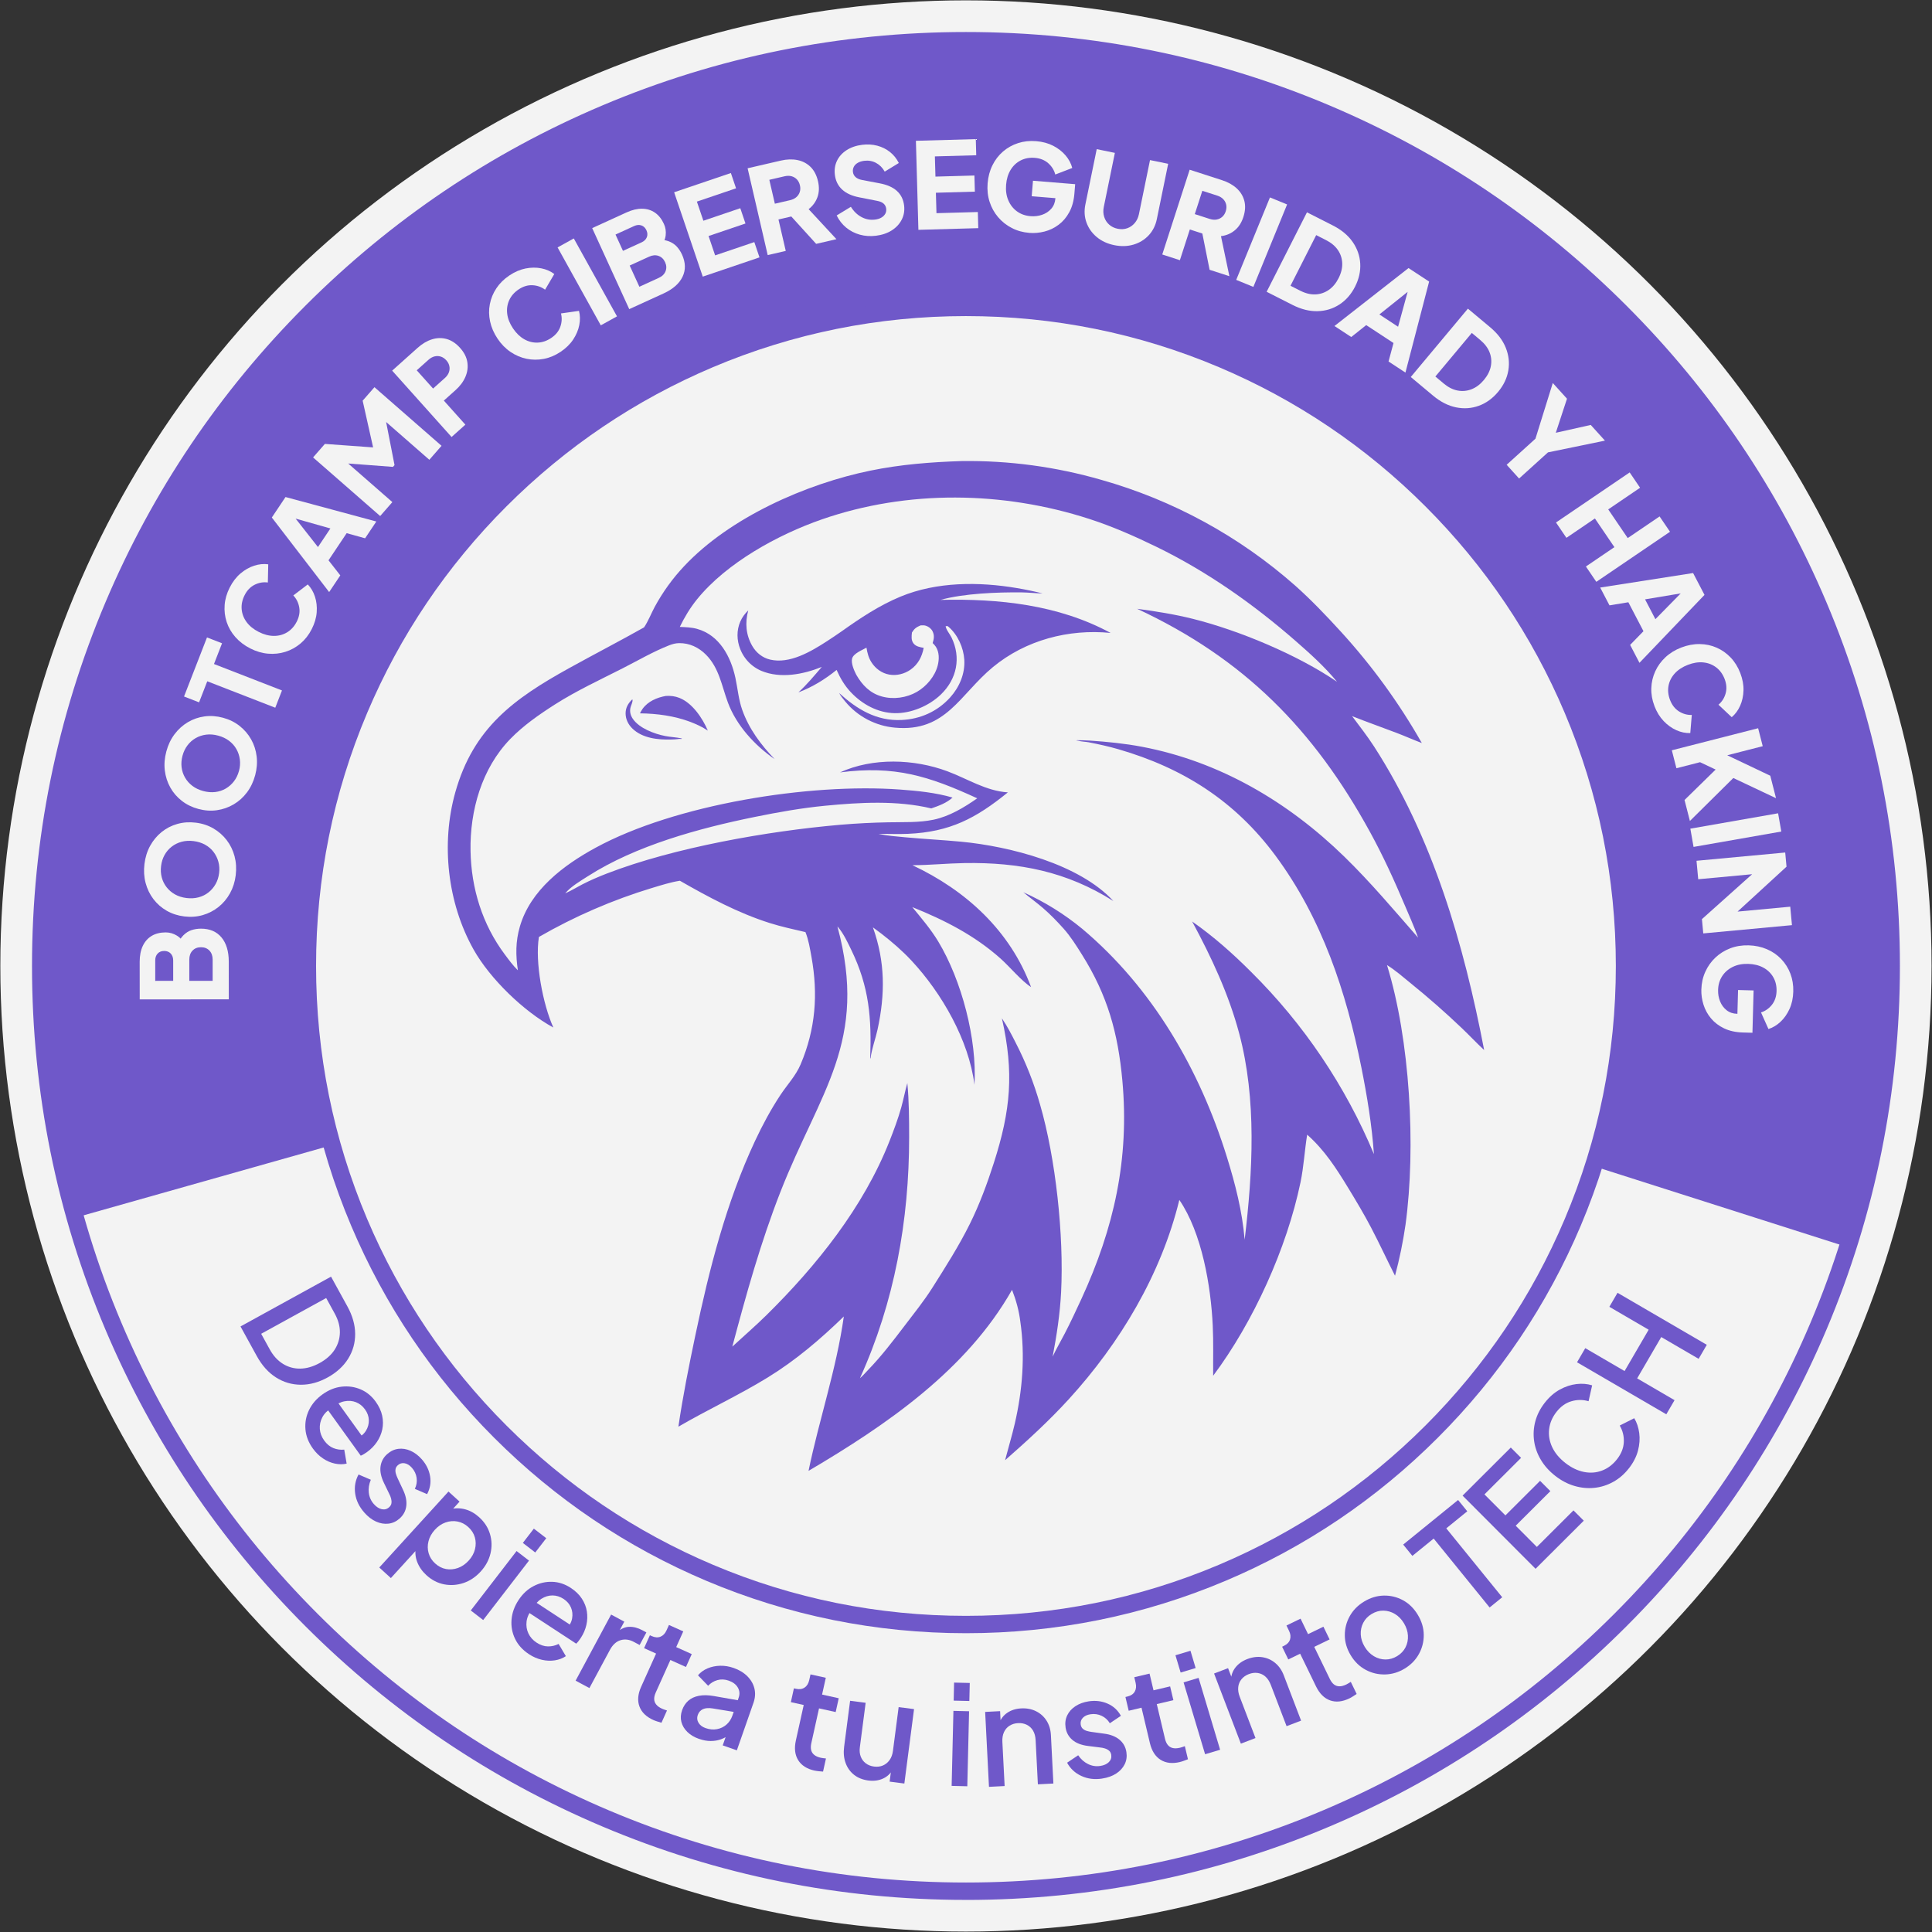
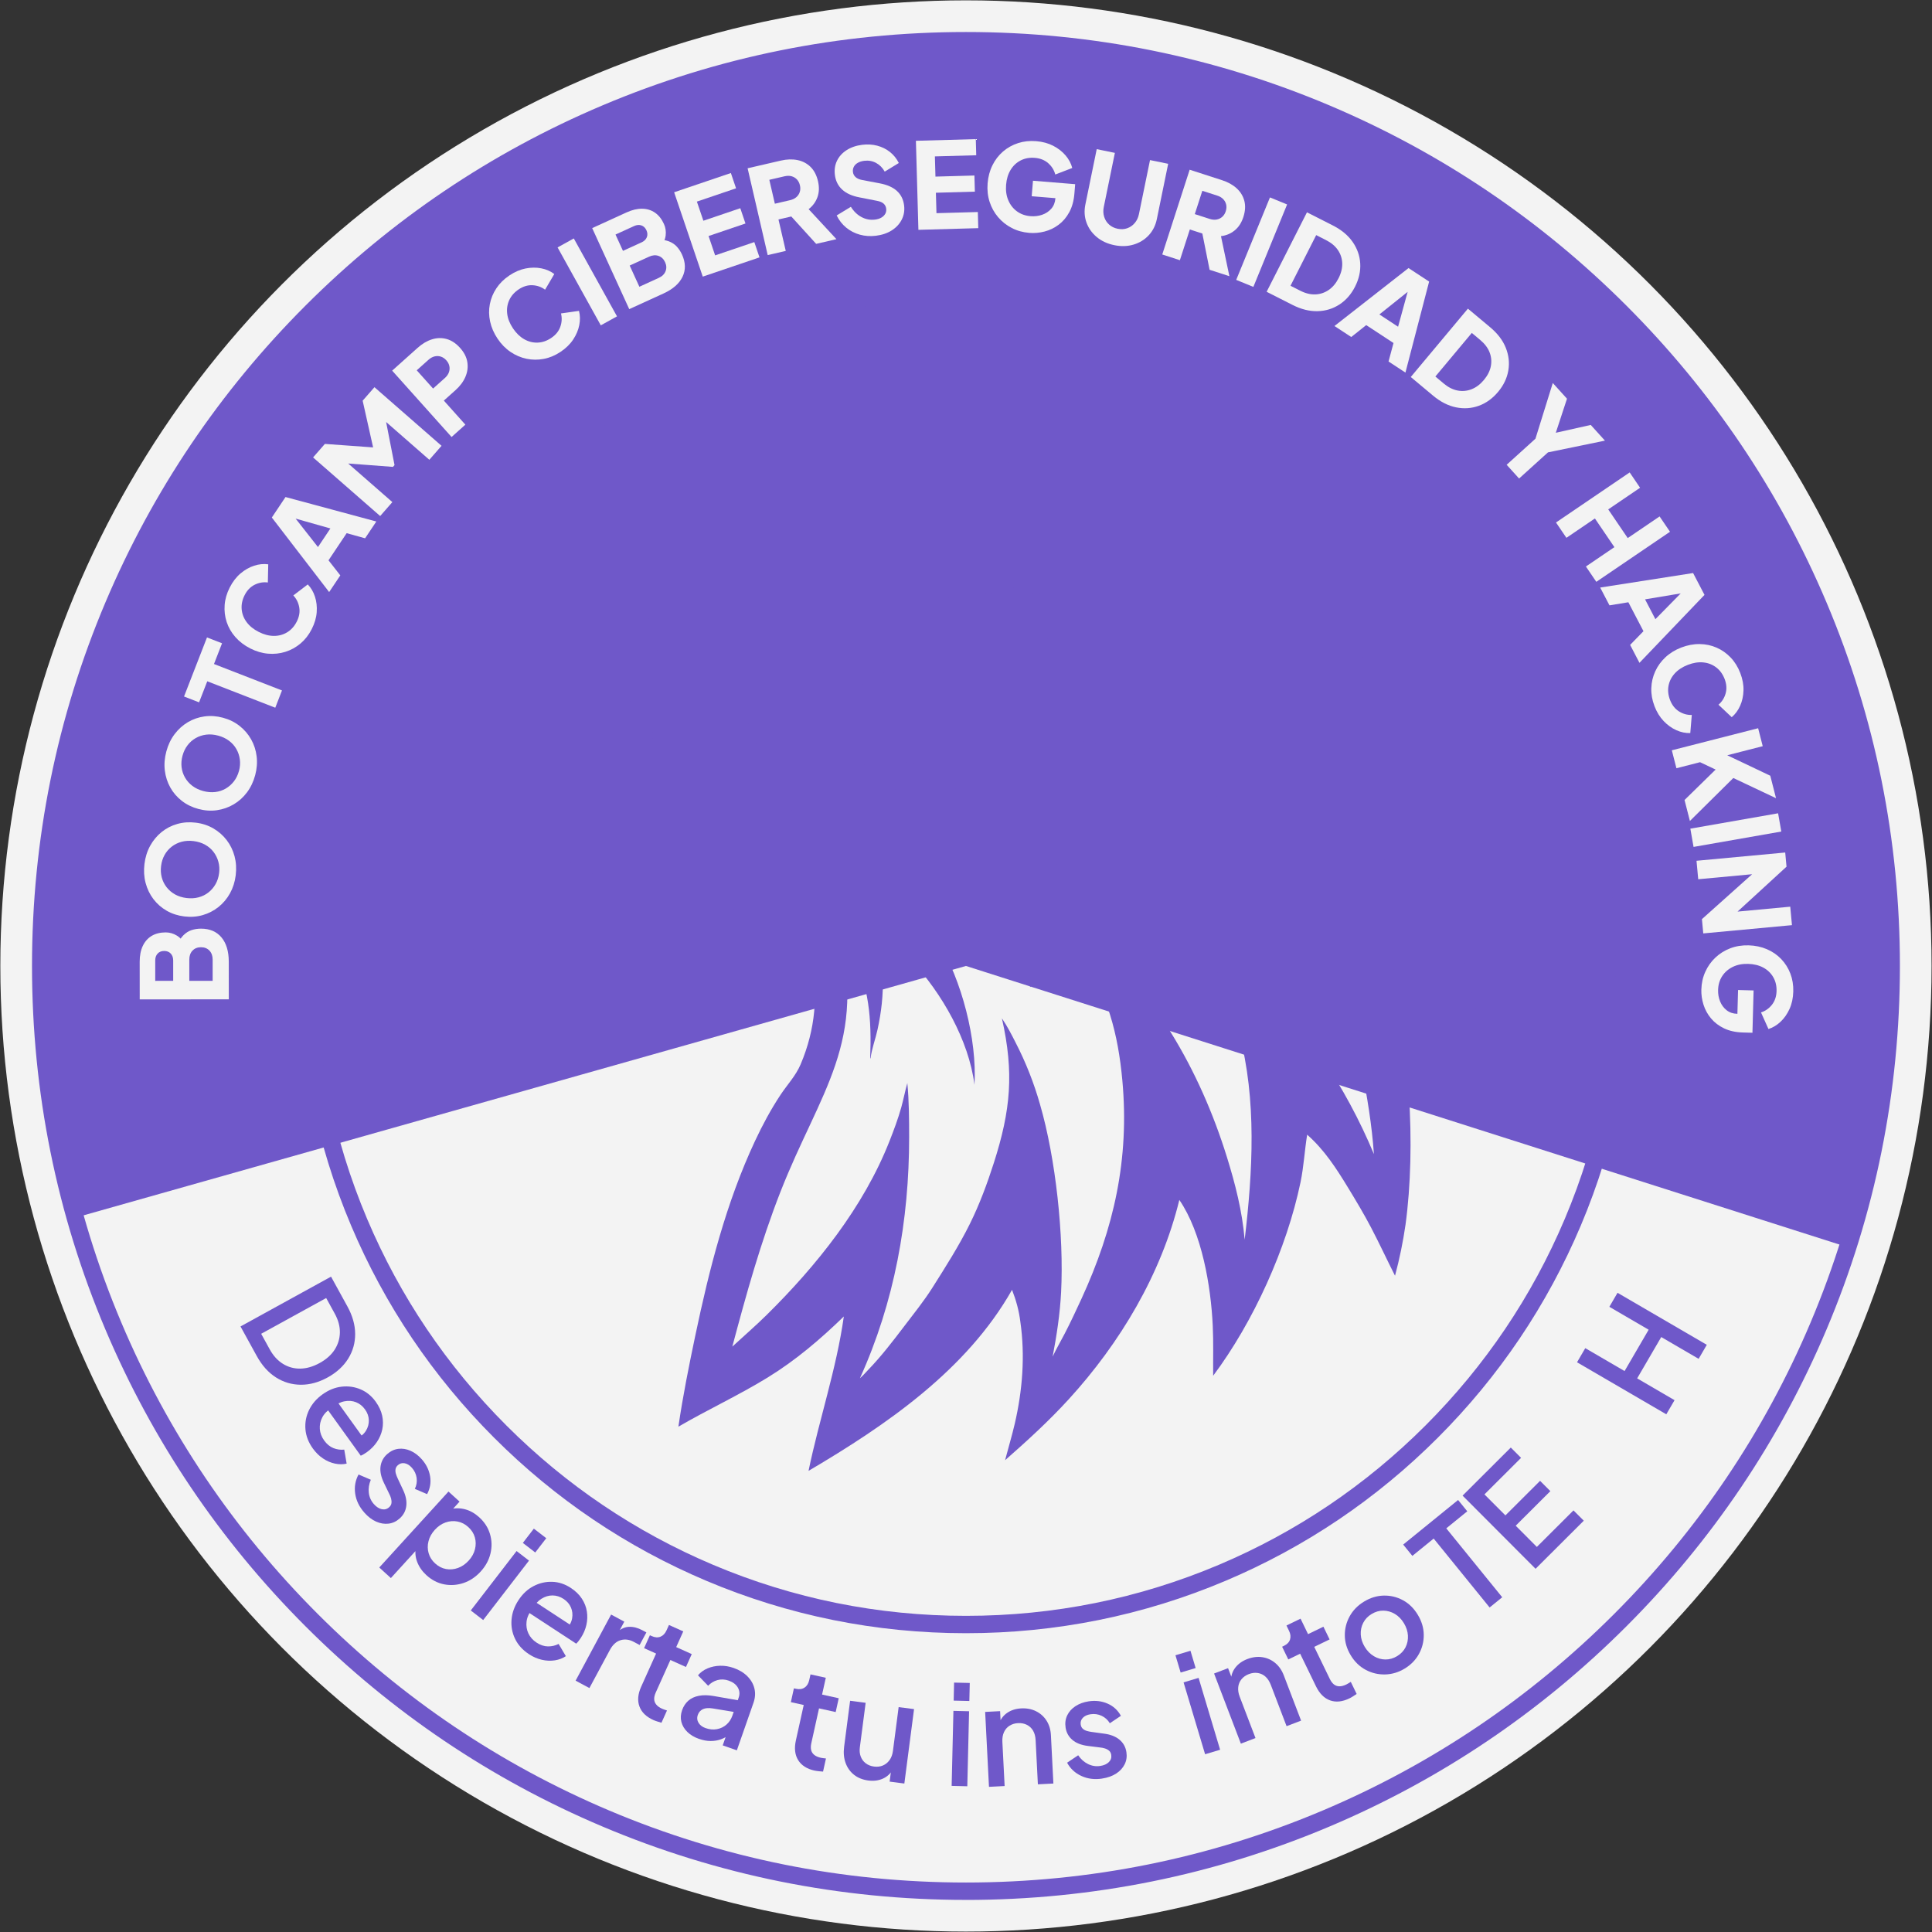
<svg xmlns="http://www.w3.org/2000/svg" width="3065" height="3065" viewBox="0 0 3065 3065" fill="none">
  <rect x="0" y="0" width="3065" height="3065" fill="#333333" stroke="none" />
  <circle cx="1532.42" cy="1532.44" r="1531.89" fill="#F3F3F3" />
  <g clip-path="url(#clip0_3448_267)">
    <path d="M2931.23 1978.57C2953.44 1877.05 3000.29 1640.63 3000.29 1532.43C3000.29 721.763 2343.12 64.568 1532.43 64.568C721.735 64.568 64.561 721.763 64.561 1532.43C64.561 1622.6 103.973 1846.06 119.545 1931.73L1532.43 1532.43L2931.23 1978.57Z" fill="#6F58C9" />
    <path d="M1532.42 3014.08C1332.41 3014.08 1138.36 2974.9 955.689 2897.63C779.259 2823 620.802 2716.18 484.729 2580.11C348.656 2444.04 241.837 2285.6 167.205 2109.15C89.955 1926.5 50.779 1732.45 50.779 1532.43C50.779 1332.42 89.955 1138.37 167.225 955.698C241.856 779.268 348.675 620.811 484.749 484.738C620.822 348.665 779.259 241.846 955.709 167.214C1138.38 89.964 1332.41 50.788 1532.42 50.788C1732.44 50.788 1926.49 89.964 2109.16 167.234C2285.59 241.865 2444.05 348.684 2580.12 484.757C2716.19 620.831 2823.01 779.287 2897.64 955.718C2974.91 1138.39 3014.09 1332.44 3014.09 1532.45C3014.09 1732.47 2974.91 1926.52 2897.64 2109.19C2823.01 2285.62 2716.19 2444.08 2580.12 2580.15C2444.05 2716.22 2285.61 2823.04 2109.16 2897.67C1926.49 2974.94 1732.44 3014.12 1532.42 3014.12V3014.08ZM1532.42 78.349C1336.11 78.349 1145.68 116.797 966.438 192.61C793.295 265.843 637.772 370.694 504.238 504.227C370.705 637.761 265.854 793.284 192.601 966.427C116.788 1145.69 78.34 1336.12 78.34 1532.41C78.34 1728.71 116.788 1919.16 192.601 2098.4C265.835 2271.54 370.685 2427.07 504.238 2560.6C637.791 2694.13 793.295 2798.98 966.438 2872.24C1145.7 2948.05 1336.13 2986.5 1532.42 2986.5C1728.72 2986.5 1919.17 2948.05 2098.41 2872.24C2271.55 2799 2427.08 2694.15 2560.61 2560.6C2694.15 2427.05 2799 2271.54 2872.25 2098.4C2948.06 1919.14 2986.51 1728.71 2986.51 1532.41C2986.51 1336.12 2948.06 1145.67 2872.25 966.427C2799.01 793.284 2694.16 637.761 2560.61 504.227C2427.06 370.694 2271.55 265.843 2098.41 192.61C1919.15 116.797 1728.72 78.349 1532.42 78.349Z" fill="#6F58C9" />
    <path d="M381.553 2104.33L525.166 2025.32L551.034 2072.36C559.243 2087.26 563.377 2101.85 563.436 2116.14C563.515 2130.41 559.794 2143.54 552.333 2155.51C544.852 2167.48 533.985 2177.4 519.732 2185.26C505.597 2193.03 491.423 2196.89 477.249 2196.81C463.055 2196.73 449.924 2192.88 437.856 2185.22C425.769 2177.56 415.63 2166.26 407.421 2151.36L381.553 2104.33ZM414.311 2115.94L427.895 2140.63C433.486 2150.79 440.455 2158.44 448.841 2163.64C457.228 2168.84 466.402 2171.36 476.363 2171.22C486.324 2171.08 496.601 2168.13 507.133 2162.34C517.665 2156.53 525.619 2149.45 530.973 2141.08C536.328 2132.69 539.064 2123.6 539.202 2113.81C539.34 2104.03 536.623 2094.05 531.032 2083.91L517.468 2059.24L414.331 2115.98L414.311 2115.94Z" fill="#6F58C9" />
    <path d="M496.324 2297.94C489.375 2288.3 485.457 2278.16 484.571 2267.51C483.686 2256.86 485.575 2246.68 490.241 2236.99C494.927 2227.31 502.014 2219.02 511.542 2212.17C521.306 2205.14 531.445 2201.05 541.997 2199.87C552.529 2198.68 562.55 2200.1 572.039 2204.12C581.527 2208.13 589.52 2214.67 596.036 2223.71C601.253 2230.97 604.679 2238.35 606.293 2245.87C607.907 2253.39 607.947 2260.68 606.451 2267.72C604.935 2274.77 602.12 2281.37 598.025 2287.47C593.93 2293.57 588.733 2298.91 582.413 2303.46C580.858 2304.58 579.204 2305.66 577.472 2306.74C575.72 2307.83 574.007 2308.69 572.314 2309.36L516.897 2232.41L532.961 2220.83L580.149 2286.37L565.877 2282C572.57 2278.99 577.492 2274.85 580.661 2269.6C583.831 2264.34 585.327 2258.75 585.13 2252.82C584.933 2246.9 582.905 2241.27 579.047 2235.91C575.188 2230.56 570.424 2226.76 564.755 2224.51C559.085 2222.27 552.943 2221.8 546.387 2223.1C539.812 2224.39 533.197 2227.8 526.523 2233.33C519.554 2237.45 514.495 2242.49 511.365 2248.43C508.235 2254.38 506.916 2260.58 507.388 2267.02C507.861 2273.45 510.164 2279.52 514.278 2285.25C518.472 2291.07 523.374 2295.11 528.945 2297.33C534.516 2299.56 540.245 2300.35 546.131 2299.74L549.931 2321.94C544.025 2323.3 537.843 2323.28 531.327 2321.9C524.83 2320.52 518.531 2317.83 512.467 2313.79C506.404 2309.76 501.01 2304.46 496.305 2297.92L496.324 2297.94Z" fill="#6F58C9" />
    <path d="M577.984 2399.58C569.913 2390.47 565.07 2380.49 563.495 2369.64C561.92 2358.79 563.692 2348.64 568.83 2339.19L588.28 2347.53C585.367 2354.42 584.304 2361.29 585.091 2368.15C585.879 2375 588.556 2381 593.123 2386.16C597.021 2390.55 601.155 2393.25 605.565 2394.23C609.975 2395.21 613.873 2394.23 617.279 2391.2C619.483 2389.25 620.724 2387.06 621.019 2384.64C621.314 2382.22 621.098 2379.72 620.389 2377.12C619.661 2374.52 618.696 2372.1 617.475 2369.86L609.01 2352.36C604.384 2342.73 602.632 2334.05 603.715 2326.33C604.797 2318.61 608.302 2312.12 614.227 2306.86C619.602 2302.1 625.508 2299.3 631.945 2298.49C638.382 2297.69 644.84 2298.73 651.317 2301.61C657.793 2304.48 663.699 2308.95 669.054 2314.97C676.259 2323.08 680.669 2332.12 682.323 2342.04C683.957 2351.96 682.382 2361.39 677.578 2370.35L658.128 2362C660.845 2356.45 661.79 2350.66 660.963 2344.64C660.136 2338.62 657.616 2333.24 653.443 2328.54C649.84 2324.48 646.001 2322.08 641.946 2321.37C637.89 2320.66 634.307 2321.67 631.236 2324.38C629.15 2326.23 627.909 2328.32 627.516 2330.62C627.122 2332.93 627.279 2335.33 628.008 2337.83C628.736 2340.31 629.661 2342.73 630.764 2345.09L639.327 2363.38C643.757 2372.57 645.509 2381.14 644.564 2389.03C643.619 2396.93 640.076 2403.6 633.933 2409.05C628.657 2413.72 622.791 2416.44 616.294 2417.18C609.798 2417.93 603.242 2416.85 596.627 2413.9C589.993 2410.94 583.772 2406.18 577.925 2399.6L577.984 2399.58Z" fill="#6F58C9" />
    <path d="M601.707 2486.76L711.499 2366.24L729.059 2382.24L712.463 2400.45L714.196 2394.29C721.992 2392.26 729.886 2392.32 737.879 2394.43C745.871 2396.55 753.332 2400.77 760.282 2407.09C768.629 2414.68 774.318 2423.54 777.33 2433.62C780.342 2443.7 780.618 2453.98 778.137 2464.43C775.657 2474.89 770.479 2484.43 762.585 2493.12C754.671 2501.8 745.635 2507.84 735.477 2511.29C725.299 2514.71 715.062 2515.46 704.746 2513.49C694.43 2511.52 685.04 2506.7 676.575 2499C669.744 2492.78 664.822 2485.71 661.81 2477.8C658.798 2469.89 658.188 2461.89 659.999 2453.82L666.043 2453.07L620.114 2503.49L601.727 2486.76H601.707ZM690.336 2480.3C695.533 2485.04 701.281 2488 707.561 2489.16C713.841 2490.32 720.141 2489.77 726.48 2487.51C732.819 2485.24 738.489 2481.34 743.529 2475.81C748.568 2470.28 751.895 2464.28 753.51 2457.82C755.124 2451.36 755.065 2445.06 753.332 2438.9C751.6 2432.76 748.116 2427.3 742.918 2422.56C737.819 2417.91 732.11 2415 725.771 2413.78C719.432 2412.58 713.113 2413.07 706.833 2415.29C700.553 2417.5 694.883 2421.38 689.863 2426.91C684.823 2432.44 681.477 2438.47 679.803 2444.98C678.13 2451.5 678.189 2457.86 680 2464.06C681.792 2470.26 685.237 2475.67 690.336 2480.32V2480.3Z" fill="#6F58C9" />
    <path d="M746.855 2554.91L819.518 2460.63L839.205 2475.81L766.542 2570.09L746.855 2554.91ZM829.46 2447.74L846.922 2425.08L866.609 2440.26L849.147 2462.92L829.46 2447.74Z" fill="#6F58C9" />
    <path d="M839.065 2624.17C829.124 2617.65 821.82 2609.6 817.174 2599.97C812.508 2590.35 810.638 2580.17 811.524 2569.46C812.41 2558.73 816.072 2548.45 822.489 2538.65C829.084 2528.59 837.077 2521.11 846.507 2516.25C855.917 2511.36 865.78 2509.1 876.076 2509.44C886.372 2509.77 896.176 2513 905.507 2519.1C912.988 2524 918.835 2529.67 923.048 2536.11C927.261 2542.55 929.919 2549.32 931.021 2556.45C932.143 2563.57 931.887 2570.74 930.253 2577.91C928.619 2585.07 925.686 2591.92 921.414 2598.42C920.371 2600.01 919.229 2601.63 917.969 2603.26C916.729 2604.9 915.429 2606.33 914.11 2607.57L834.774 2555.62L845.621 2539.04L913.165 2583.28L898.282 2584.32C903.44 2579.13 906.57 2573.5 907.633 2567.43C908.697 2561.39 908.086 2555.64 905.783 2550.19C903.48 2544.73 899.562 2540.21 894.05 2536.58C888.538 2532.96 882.71 2531.13 876.608 2531.09C870.505 2531.03 864.618 2532.8 858.949 2536.37C853.279 2539.93 848.318 2545.5 844.066 2553.06C839.026 2559.4 836.132 2565.92 835.345 2572.59C834.557 2579.26 835.561 2585.52 838.298 2591.37C841.054 2597.22 845.365 2602.06 851.271 2605.92C857.275 2609.86 863.299 2611.86 869.284 2611.92C875.289 2612 880.919 2610.68 886.195 2608.01L897.711 2627.38C892.691 2630.76 886.904 2632.97 880.348 2634.01C873.792 2635.06 866.941 2634.8 859.835 2633.2C852.728 2631.61 845.798 2628.62 839.046 2624.19L839.065 2624.17Z" fill="#6F58C9" />
    <path d="M913.166 2666.28L969.489 2561.41L990.416 2572.65L979.076 2593.77L978.801 2589.64C984.805 2584.03 991.203 2581.11 998.015 2580.86C1004.81 2580.6 1011.83 2582.41 1019.06 2586.29L1025.46 2589.74L1014.73 2609.7L1005.61 2604.8C998.369 2600.92 991.341 2599.99 984.49 2602.06C977.639 2604.13 971.989 2609.29 967.54 2617.55L935.057 2678.03L913.166 2666.26V2666.28Z" fill="#6F58C9" />
    <path d="M1036.58 2728.72C1025.2 2723.61 1017.82 2716.42 1014.43 2707.17C1011.03 2697.91 1011.95 2687.48 1017.19 2675.85L1040.85 2623.28L1021.8 2614.7L1031.01 2594.23L1034.02 2595.58C1039.1 2597.87 1043.71 2598.18 1047.84 2596.49C1051.98 2594.82 1055.18 2591.43 1057.47 2586.35L1061.27 2577.92L1083.95 2588.12L1072.75 2613.01L1097.43 2624.11L1088.22 2644.58L1063.53 2633.48L1040.32 2685.04C1038.63 2688.78 1037.8 2692.22 1037.84 2695.37C1037.86 2698.52 1038.9 2701.4 1040.95 2704.02C1043 2706.62 1046.15 2708.9 1050.44 2710.83C1051.5 2711.3 1052.74 2711.79 1054.14 2712.25C1055.54 2712.72 1056.86 2713.15 1058.14 2713.56L1049.38 2733.03C1047.39 2732.46 1045.18 2731.79 1042.8 2731.03C1040.4 2730.28 1038.33 2729.51 1036.6 2728.72H1036.58Z" fill="#6F58C9" />
    <path d="M1109.07 2758.69C1101.45 2756.03 1095.25 2752.33 1090.44 2747.62C1085.64 2742.92 1082.49 2737.62 1080.97 2731.72C1079.46 2725.83 1079.83 2719.63 1082.11 2713.11C1084.24 2707.03 1087.51 2702.03 1091.9 2698.13C1096.29 2694.23 1101.9 2691.61 1108.75 2690.28C1115.58 2688.94 1123.54 2689.07 1132.61 2690.69L1173.91 2697.91L1167.46 2716.4L1130.88 2710.36C1124.26 2709.29 1119.01 2709.67 1115.11 2711.48C1111.21 2713.29 1108.48 2716.42 1106.94 2720.85C1105.44 2725.14 1105.84 2729.22 1108.16 2733.05C1110.46 2736.89 1114.18 2739.71 1119.3 2741.5C1125.66 2743.72 1131.72 2744.3 1137.47 2743.19C1143.22 2742.09 1148.22 2739.69 1152.47 2735.97C1156.73 2732.25 1159.84 2727.56 1161.83 2721.87L1171.92 2692.99C1173.85 2687.46 1173.4 2682.2 1170.55 2677.24C1167.69 2672.28 1162.89 2668.62 1156.1 2666.24C1149.88 2664.05 1143.87 2663.78 1138.08 2665.41C1132.3 2667.05 1127.41 2670.04 1123.42 2674.39L1107.31 2657.79C1111.33 2652.99 1116.43 2649.29 1122.61 2646.71C1128.79 2644.13 1135.45 2642.77 1142.57 2642.61C1149.7 2642.46 1156.79 2643.62 1163.85 2646.1C1172.71 2649.19 1180 2653.6 1185.69 2659.33C1191.38 2665.06 1195.1 2671.51 1196.85 2678.74C1198.6 2685.96 1198.11 2693.45 1195.41 2701.2L1168.97 2776.8L1146.55 2768.94L1153.68 2748.59L1158.22 2750.89C1153.99 2754.53 1149.27 2757.31 1144.01 2759.2C1138.75 2761.09 1133.22 2762.03 1127.41 2762.01C1121.59 2762.01 1115.5 2760.87 1109.12 2758.65L1109.07 2758.69Z" fill="#6F58C9" />
    <path d="M1292.35 2808.99C1280.18 2806.29 1271.48 2800.76 1266.28 2792.39C1261.07 2784.02 1259.85 2773.61 1262.6 2761.15L1275.06 2704.86L1254.65 2700.36L1259.49 2678.44L1262.72 2679.15C1268.15 2680.35 1272.74 2679.72 1276.44 2677.22C1280.14 2674.74 1282.6 2670.79 1283.8 2665.33L1285.81 2656.32L1310.09 2661.69L1304.18 2688.33L1330.6 2694.17L1325.76 2716.08L1299.34 2710.24L1287.11 2765.44C1286.23 2769.45 1286.11 2773 1286.78 2776.07C1287.45 2779.14 1289.04 2781.76 1291.58 2783.89C1294.12 2786.03 1297.66 2787.61 1302.25 2788.61C1303.39 2788.87 1304.69 2789.08 1306.17 2789.24C1307.62 2789.42 1309.02 2789.57 1310.34 2789.71L1305.73 2810.54C1303.67 2810.38 1301.38 2810.17 1298.88 2809.93C1296.38 2809.67 1294.2 2809.34 1292.35 2808.93V2808.99Z" fill="#6F58C9" />
    <path d="M1377.43 2824.64C1368.55 2823.47 1361.03 2820.46 1354.87 2815.6C1348.71 2810.74 1344.24 2804.46 1341.47 2796.76C1338.69 2789.08 1337.92 2780.52 1339.16 2771.05L1348.65 2698.17L1373.3 2701.38L1364.09 2772.07C1363.38 2777.45 1363.85 2782.33 1365.5 2786.68C1367.16 2791.03 1369.79 2794.59 1373.44 2797.37C1377.08 2800.15 1381.43 2801.84 1386.53 2802.51C1391.76 2803.2 1396.49 2802.63 1400.72 2800.82C1404.95 2799 1408.46 2796.13 1411.27 2792.21C1414.07 2788.29 1415.84 2783.49 1416.59 2777.82L1425.65 2708.23L1450.08 2711.42L1434.7 2829.46L1411.35 2826.43L1414.36 2803.3L1416.59 2806.68C1412.87 2813.59 1407.57 2818.59 1400.66 2821.68C1393.75 2824.77 1386 2825.76 1377.41 2824.64H1377.43Z" fill="#6F58C9" />
    <path d="M1509.73 2833.2L1512.54 2714.19L1537.39 2714.79L1534.57 2833.79L1509.71 2833.2H1509.73ZM1512.94 2697.93L1513.6 2669.33L1538.47 2669.92L1537.8 2698.52L1512.94 2697.93Z" fill="#6F58C9" />
    <path d="M1568.96 2834.72L1562.88 2715.85L1586.6 2714.63L1587.8 2737.92L1584.79 2734.98C1587.33 2727.37 1591.74 2721.44 1597.98 2717.23C1604.22 2713.01 1611.6 2710.69 1620.09 2710.26C1628.87 2709.81 1636.74 2711.32 1643.67 2714.79C1650.6 2718.25 1656.16 2723.25 1660.31 2729.79C1664.46 2736.34 1666.77 2744 1667.22 2752.78L1671.14 2829.46L1646.53 2830.72L1642.95 2760.62C1642.63 2754.61 1641.27 2749.57 1638.87 2745.52C1636.47 2741.46 1633.18 2738.39 1629.03 2736.32C1624.87 2734.26 1620.25 2733.35 1615.13 2733.63C1609.99 2733.88 1605.48 2735.26 1601.56 2737.74C1597.65 2740.22 1594.71 2743.65 1592.73 2748C1590.74 2752.37 1589.91 2757.47 1590.21 2763.33L1593.79 2833.44L1568.96 2834.72Z" fill="#6F58C9" />
    <path d="M1748.54 2821.6C1736.5 2823.44 1725.51 2822.06 1715.55 2817.47C1705.59 2812.9 1698.03 2805.88 1692.89 2796.43L1710.47 2784.63C1714.66 2790.83 1719.86 2795.46 1726.04 2798.51C1732.22 2801.58 1738.72 2802.61 1745.53 2801.56C1751.34 2800.68 1755.85 2798.67 1759.08 2795.5C1762.3 2792.33 1763.58 2788.51 1762.9 2784.02C1762.46 2781.13 1761.3 2778.88 1759.43 2777.31C1757.56 2775.73 1755.34 2774.55 1752.78 2773.77C1750.22 2772.96 1747.64 2772.47 1745.1 2772.25L1725.83 2769.83C1715.23 2768.47 1706.99 2765.22 1701.1 2760.1C1695.21 2754.99 1691.67 2748.51 1690.49 2740.67C1689.41 2733.57 1690.29 2727.09 1693.11 2721.24C1695.92 2715.4 1700.31 2710.55 1706.26 2706.67C1712.2 2702.82 1719.15 2700.28 1727.14 2699.06C1737.87 2697.42 1747.85 2698.62 1757.07 2702.66C1766.28 2706.67 1773.35 2713.15 1778.25 2722.05L1760.67 2733.84C1757.5 2728.55 1753.15 2724.59 1747.64 2722.01C1742.13 2719.43 1736.26 2718.6 1730.02 2719.55C1724.64 2720.36 1720.57 2722.29 1717.75 2725.3C1714.94 2728.33 1713.86 2731.85 1714.47 2735.93C1714.88 2738.68 1715.96 2740.85 1717.68 2742.45C1719.41 2744.04 1721.51 2745.2 1723.99 2745.95C1726.48 2746.68 1729.01 2747.23 1731.59 2747.58L1751.6 2750.34C1761.73 2751.62 1769.84 2754.81 1775.97 2759.89C1782.07 2764.97 1785.75 2771.58 1786.97 2779.69C1788.04 2786.66 1787.11 2793.06 1784.22 2798.91C1781.32 2804.75 1776.83 2809.67 1770.75 2813.63C1764.67 2817.59 1757.28 2820.23 1748.58 2821.55L1748.54 2821.6Z" fill="#6F58C9" />
-     <path d="M1871.84 2795.36C1859.71 2798.24 1849.48 2797.04 1841.15 2791.78C1832.82 2786.52 1827.17 2777.68 1824.24 2765.26L1810.95 2709.17L1790.61 2714L1785.44 2692.17L1788.64 2691.4C1794.06 2690.12 1797.92 2687.54 1800.16 2683.7C1802.41 2679.84 1802.9 2675.22 1801.62 2669.78L1799.49 2660.79L1823.69 2655.06L1829.99 2681.59L1856.33 2675.35L1861.5 2697.19L1835.16 2703.43L1848.2 2758.45C1849.14 2762.45 1850.58 2765.68 1852.53 2768.16C1854.48 2770.64 1857.06 2772.29 1860.26 2773.1C1863.47 2773.92 1867.35 2773.79 1871.92 2772.7C1873.06 2772.43 1874.32 2772.05 1875.72 2771.58C1877.12 2771.11 1878.43 2770.64 1879.69 2770.18L1884.62 2790.95C1882.69 2791.72 1880.54 2792.53 1878.18 2793.37C1875.82 2794.24 1873.71 2794.89 1871.86 2795.32L1871.84 2795.36Z" fill="#6F58C9" />
    <path d="M1873 2653.38L1864.79 2625.98L1888.61 2618.85L1896.82 2646.26L1873 2653.38ZM1911.82 2783L1877.67 2668.97L1901.49 2661.85L1935.64 2775.87L1911.82 2783Z" fill="#6F58C9" />
    <path d="M1968.54 2766.13L1926.06 2654.94L1948.24 2646.45L1956.57 2668.25L1952.81 2666.4C1952.89 2658.36 1955.23 2651.38 1959.88 2645.45C1964.52 2639.52 1970.8 2635.04 1978.76 2632C1986.99 2628.85 1994.92 2627.87 2002.58 2629.03C2010.24 2630.19 2017.07 2633.24 2023.03 2638.19C2029 2643.13 2033.56 2649.7 2036.69 2657.93L2064.1 2729.67L2041.08 2738.47L2016.04 2672.91C2013.9 2667.3 2011.04 2662.93 2007.5 2659.8C2003.96 2656.69 1999.88 2654.78 1995.31 2654.09C1990.73 2653.4 1986.04 2653.99 1981.26 2655.82C1976.45 2657.66 1972.58 2660.35 1969.62 2663.92C1966.67 2667.48 1964.92 2671.63 1964.39 2676.4C1963.85 2681.16 1964.62 2686.28 1966.73 2691.75L1991.77 2757.31L1968.54 2766.19V2766.13Z" fill="#6F58C9" />
    <path d="M2140.8 2694.35C2129.58 2699.8 2119.34 2700.87 2110.07 2697.54C2100.79 2694.21 2093.37 2686.81 2087.78 2675.33L2062.6 2623.48L2043.8 2632.61L2034 2612.43L2036.97 2611C2041.99 2608.56 2045.18 2605.23 2046.54 2600.98C2047.9 2596.73 2047.37 2592.1 2044.92 2587.08L2040.89 2578.77L2063.25 2567.92L2075.16 2592.47L2099.51 2580.66L2109.32 2600.84L2084.97 2612.65L2109.65 2663.52C2111.44 2667.22 2113.57 2670.06 2115.99 2672.07C2118.43 2674.05 2121.31 2675.12 2124.62 2675.22C2127.92 2675.31 2131.68 2674.35 2135.92 2672.3C2136.98 2671.79 2138.12 2671.16 2139.38 2670.37C2140.64 2669.6 2141.82 2668.86 2142.94 2668.15L2152.25 2687.34C2150.52 2688.5 2148.61 2689.76 2146.51 2691.12C2144.38 2692.48 2142.47 2693.56 2140.76 2694.39L2140.8 2694.35Z" fill="#6F58C9" />
    <path d="M2228.38 2647.14C2218.6 2653.07 2208.24 2656.16 2197.34 2656.4C2186.43 2656.65 2176.17 2654.21 2166.55 2649.05C2156.92 2643.91 2149.03 2636.26 2142.88 2626.08C2136.66 2615.78 2133.51 2605.21 2133.47 2594.36C2133.41 2583.52 2136.03 2573.36 2141.29 2563.93C2146.55 2554.5 2154.14 2546.78 2164.05 2540.78C2174.09 2534.69 2184.48 2531.54 2195.21 2531.31C2205.96 2531.07 2216.08 2533.51 2225.61 2538.63C2235.13 2543.75 2243.01 2551.47 2249.23 2561.76C2255.45 2572.06 2258.62 2582.65 2258.7 2593.58C2258.78 2604.5 2256.2 2614.68 2250.94 2624.11C2245.69 2633.56 2238.17 2641.24 2228.36 2647.16L2228.38 2647.14ZM2216.41 2627.36C2222.44 2623.72 2226.91 2619.05 2229.8 2613.34C2232.69 2607.65 2233.95 2601.45 2233.58 2594.72C2233.21 2588 2231.08 2581.45 2227.2 2575.05C2223.32 2568.65 2218.52 2563.75 2212.79 2560.36C2207.06 2556.98 2201 2555.25 2194.6 2555.17C2188.2 2555.09 2182 2556.88 2175.98 2560.52C2170.07 2564.09 2165.64 2568.73 2162.69 2574.48C2159.74 2580.21 2158.42 2586.41 2158.75 2593.06C2159.09 2599.72 2161.19 2606.23 2165.07 2612.65C2168.95 2619.05 2173.77 2623.97 2179.54 2627.44C2185.31 2630.88 2191.43 2632.63 2197.89 2632.67C2204.34 2632.71 2210.51 2630.94 2216.41 2627.38V2627.36Z" fill="#6F58C9" />
    <path d="M2363.19 2550.17L2274.45 2440.85L2240.63 2468.31L2226.06 2450.38L2313.17 2379.64L2327.74 2397.58L2294.43 2424.63L2383.18 2533.95L2363.19 2550.17Z" fill="#6F58C9" />
    <path d="M2436.06 2488.78L2320.3 2372.73L2396.78 2296.45L2413.1 2312.81L2354.99 2370.76L2388.24 2404.09L2443.22 2349.25L2459.54 2365.61L2404.56 2420.45L2438.12 2454.1L2496.24 2396.14L2512.56 2412.5L2436.08 2488.78H2436.06Z" fill="#6F58C9" />
-     <path d="M2584.04 2329.5C2576.91 2338.64 2568.62 2345.8 2559.17 2350.98C2549.72 2356.16 2539.8 2359.31 2529.37 2360.37C2518.95 2361.45 2508.42 2360.45 2497.81 2357.36C2487.2 2354.29 2477.02 2348.95 2467.32 2341.37C2457.71 2333.87 2450.09 2325.37 2444.42 2315.82C2438.75 2306.27 2435.19 2296.29 2433.75 2285.86C2432.31 2275.42 2432.96 2265.05 2435.72 2254.73C2438.48 2244.42 2443.46 2234.63 2450.68 2225.38C2457.81 2216.24 2465.76 2209.28 2474.52 2204.49C2483.28 2199.71 2492.12 2196.77 2501.04 2195.73C2509.96 2194.69 2518.21 2195.36 2525.83 2197.78L2520.16 2222.94C2511.06 2220.3 2501.97 2220.32 2492.89 2223.02C2483.81 2225.69 2475.94 2231.32 2469.27 2239.87C2462.59 2248.43 2458.69 2257.59 2457.61 2267.33C2456.51 2277.08 2458.12 2286.58 2462.45 2295.82C2466.79 2305.05 2473.73 2313.42 2483.34 2320.92C2492.95 2328.4 2502.77 2333.14 2512.85 2335.15C2522.93 2337.14 2532.52 2336.41 2541.65 2332.93C2550.79 2329.44 2558.68 2323.44 2565.38 2314.87C2572.05 2306.31 2575.63 2297.33 2576.08 2287.92C2576.54 2278.51 2574.39 2269.71 2569.61 2261.52L2592.62 2249.91C2596.7 2256.62 2599.33 2264.46 2600.54 2273.39C2601.74 2282.33 2601.09 2291.64 2598.57 2301.31C2596.05 2310.98 2591.22 2320.37 2584.1 2329.5H2584.04Z" fill="#6F58C9" />
    <path d="M2643.49 2243.71L2501.87 2161.18L2514.94 2138.76L2577.29 2175.1L2615.5 2109.52L2553.15 2073.18L2566.1 2050.94L2707.73 2133.46L2694.78 2155.71L2635.46 2121.14L2597.25 2186.71L2656.56 2221.28L2643.49 2243.71Z" fill="#6F58C9" />
    <path d="M362.988 1585.37L221.659 1585.49L221.6 1525.72C221.6 1515.98 223.234 1507.63 226.502 1500.68C229.789 1493.73 234.494 1488.41 240.617 1484.73C246.759 1481.05 254.181 1479.22 262.902 1479.2C269.103 1479.2 275.009 1480.89 280.639 1484.3C286.27 1487.71 290.995 1493.34 294.794 1501.17H280.384C283.297 1493.73 286.762 1487.96 290.798 1483.91C294.833 1479.85 299.223 1477.07 303.968 1475.54C308.712 1474.02 313.673 1473.26 318.851 1473.26C332.769 1473.26 343.577 1477.84 351.314 1487.08C359.031 1496.31 362.909 1509.14 362.929 1525.58L362.988 1585.35V1585.37ZM274.753 1556.06V1523.61C274.714 1519.07 273.414 1515.42 270.816 1512.71C268.217 1509.99 264.772 1508.63 260.48 1508.63C256.189 1508.63 252.744 1509.99 250.145 1512.73C247.566 1515.44 246.267 1519.09 246.267 1523.63V1556.08L274.753 1556.06ZM337.356 1556V1522.24C337.317 1516.29 335.604 1511.55 332.198 1508C328.773 1504.46 324.343 1502.71 318.91 1502.71C313.339 1502.71 308.85 1504.48 305.444 1508.04C302.039 1511.61 300.326 1516.33 300.326 1522.28V1556.04L337.356 1556Z" fill="#F3F3F3" />
    <path d="M373.973 1388.43C372.674 1398.98 369.642 1408.55 364.897 1417.13C360.153 1425.71 354.05 1432.96 346.648 1438.86C339.226 1444.77 330.899 1449.06 321.646 1451.74C312.394 1454.42 302.629 1455.12 292.333 1453.86C282.037 1452.6 272.725 1449.57 264.398 1444.79C256.07 1440.01 249.062 1433.84 243.353 1426.32C237.664 1418.8 233.549 1410.3 231.01 1400.81C228.49 1391.32 227.879 1381.24 229.179 1370.57C230.498 1359.9 233.529 1350.27 238.274 1341.69C243.038 1333.11 249.082 1325.84 256.425 1319.94C263.788 1314.03 272.076 1309.76 281.328 1307.14C290.581 1304.52 300.345 1303.85 310.622 1305.11C320.918 1306.37 330.229 1309.44 338.537 1314.29C346.865 1319.13 353.912 1325.33 359.661 1332.85C365.429 1340.37 369.563 1348.88 372.103 1358.37C374.623 1367.85 375.253 1377.87 373.953 1388.41L373.973 1388.43ZM347.613 1385.2C348.4 1378.8 348.006 1372.74 346.412 1366.99C344.817 1361.24 342.238 1356.06 338.675 1351.42C335.112 1346.77 330.643 1342.97 325.268 1340.02C319.894 1337.06 313.831 1335.17 307.039 1334.33C300.247 1333.48 293.947 1333.86 288.081 1335.43C282.214 1337.01 276.958 1339.6 272.312 1343.23C267.666 1346.85 263.906 1351.28 261.031 1356.46C258.157 1361.65 256.326 1367.44 255.539 1373.84C254.751 1380.24 255.125 1386.3 256.641 1392.03C258.157 1397.76 260.736 1402.96 264.378 1407.6C268.02 1412.25 272.489 1416.05 277.785 1419C283.1 1421.95 289.144 1423.84 295.916 1424.67C302.688 1425.5 309.047 1425.14 314.972 1423.57C320.898 1422.01 326.154 1419.39 330.741 1415.77C335.328 1412.13 339.088 1407.72 342.022 1402.54C344.955 1397.36 346.806 1391.58 347.593 1385.16L347.613 1385.2Z" fill="#F3F3F3" />
    <path d="M404.801 1229.89C402.045 1240.15 397.714 1249.2 391.828 1257.06C385.922 1264.91 378.894 1271.23 370.724 1276.06C362.554 1280.88 353.715 1283.97 344.167 1285.35C334.639 1286.73 324.854 1286.06 314.834 1283.38C304.814 1280.7 296.014 1276.41 288.434 1270.5C280.855 1264.62 274.752 1257.55 270.165 1249.3C265.559 1241.07 262.684 1232.08 261.484 1222.33C260.302 1212.59 261.09 1202.53 263.885 1192.13C266.661 1181.76 271.012 1172.64 276.918 1164.79C282.824 1156.93 289.832 1150.61 297.923 1145.77C306.034 1140.95 314.834 1137.88 324.362 1136.56C333.871 1135.24 343.655 1135.93 353.656 1138.63C363.676 1141.3 372.476 1145.63 380.036 1151.6C387.615 1157.56 393.718 1164.67 398.384 1172.92C403.049 1181.17 405.963 1190.18 407.144 1199.93C408.325 1209.67 407.538 1219.67 404.801 1229.93V1229.89ZM379.15 1223.02C380.823 1216.78 381.276 1210.72 380.489 1204.81C379.721 1198.91 377.89 1193.41 374.996 1188.31C372.102 1183.21 368.204 1178.84 363.302 1175.16C358.4 1171.48 352.652 1168.77 346.037 1166.99C339.442 1165.22 333.123 1164.71 327.099 1165.46C321.075 1166.21 315.503 1168.04 310.385 1170.99C305.266 1173.94 300.935 1177.78 297.372 1182.53C293.809 1187.27 291.191 1192.74 289.517 1198.98C287.844 1205.2 287.371 1211.27 288.08 1217.15C288.789 1223.04 290.62 1228.53 293.573 1233.65C296.526 1238.77 300.424 1243.14 305.266 1246.8C310.109 1250.46 315.838 1253.16 322.433 1254.93C329.028 1256.7 335.367 1257.22 341.45 1256.51C347.533 1255.78 353.105 1253.93 358.164 1250.98C363.223 1248 367.554 1244.16 371.177 1239.44C374.799 1234.71 377.457 1229.24 379.11 1223L379.15 1223.02Z" fill="#F3F3F3" />
    <path d="M436.674 1122.74L328.812 1080.81L315.819 1114.23L291.959 1104.96L328.379 1011.25L352.259 1020.53L339.482 1053.42L447.345 1095.35L436.694 1122.76L436.674 1122.74Z" fill="#F3F3F3" />
    <path d="M494.453 998.221C489.866 1007.24 483.96 1014.78 476.775 1020.84C469.57 1026.9 461.577 1031.31 452.797 1034.07C444.017 1036.85 434.862 1037.81 425.334 1037.02C415.806 1036.22 406.376 1033.44 397.005 1028.68C387.654 1023.91 379.799 1017.93 373.46 1010.74C367.121 1003.54 362.514 995.583 359.64 986.882C356.766 978.18 355.683 969.144 356.392 959.793C357.101 950.442 359.798 941.189 364.444 932.075C369.09 922.94 374.779 915.518 381.532 909.789C388.284 904.061 395.47 899.966 403.128 897.466C410.786 894.965 418.247 894.237 425.551 895.241L424.921 924.082C417.735 923.117 410.786 924.318 404.073 927.625C397.34 930.952 392.024 936.445 388.127 944.103C384.347 951.544 382.752 958.966 383.382 966.388C384.012 973.81 386.611 980.621 391.178 986.842C395.745 993.063 402.143 998.28 410.372 1002.45C418.601 1006.65 426.594 1008.77 434.37 1008.81C442.146 1008.87 449.214 1006.96 455.573 1003.1C461.931 999.245 467.01 993.595 470.79 986.153C474.688 978.495 476.007 970.955 474.727 963.573C473.448 956.191 470.318 949.871 465.317 944.635L488.272 927.153C493.39 932.449 497.19 938.925 499.67 946.583C502.17 954.242 503.076 962.47 502.426 971.29C501.777 980.11 499.119 989.087 494.473 998.221H494.453Z" fill="#F3F3F3" />
    <path d="M522.172 939.28L431.24 821.003L452.954 788.521L597.02 827.323L579.204 853.978L549.95 845.848L521.168 888.902L539.87 912.821L522.153 939.319L522.172 939.28ZM504.435 867.857L524.141 838.367L456.596 819.231L461.026 812.597L504.415 867.837L504.435 867.857Z" fill="#F3F3F3" />
    <path d="M603.103 818.66L496.678 725.661L515.4 704.242L603.083 710.581L594.342 720.582L575.325 635.674L594.047 614.255L700.472 707.254L681.121 729.401L599.126 657.742L608.871 650.636L625.9 737.827L623.4 740.682L535.972 734.067L540.461 724.893L622.455 796.552L603.103 818.699V818.66Z" fill="#F3F3F3" />
    <path d="M716.4 693.297L622.141 587.994L662.557 551.81C669.821 545.313 677.381 540.825 685.275 538.364C693.15 535.883 700.946 535.706 708.604 537.832C716.281 539.958 723.408 544.703 729.983 552.046C736.401 559.212 740.201 566.732 741.421 574.646C742.642 582.56 741.598 590.317 738.311 597.916C735.023 605.534 729.806 612.543 722.64 618.941L704.115 635.517L738.271 673.689L716.36 693.297H716.4ZM687.067 616.421L705.73 599.727C708.84 596.951 710.986 593.919 712.147 590.671C713.309 587.423 713.565 584.155 712.895 580.847C712.226 577.54 710.631 574.469 708.092 571.654C705.474 568.74 702.56 566.752 699.351 565.728C696.142 564.704 692.855 564.586 689.488 565.393C686.141 566.201 682.893 567.992 679.783 570.768L661.12 587.462L687.067 616.44V616.421Z" fill="#F3F3F3" />
    <path d="M889.227 558.228C880.821 563.858 872.002 567.559 862.749 569.331C853.516 571.103 844.382 571.044 835.365 569.174C826.349 567.303 817.884 563.681 809.95 558.326C802.036 552.971 795.146 545.943 789.318 537.222C783.471 528.501 779.554 519.445 777.526 510.075C775.498 500.704 775.361 491.51 777.113 482.514C778.845 473.517 782.31 465.111 787.507 457.295C792.705 449.48 799.555 442.727 808.06 437.018C816.565 431.329 825.168 427.628 833.849 425.915C842.531 424.222 850.819 424.143 858.713 425.698C866.608 427.254 873.498 430.266 879.364 434.715L864.737 459.579C858.95 455.248 852.296 452.885 844.815 452.492C837.314 452.098 830.01 454.303 822.864 459.087C815.935 463.733 810.914 469.442 807.843 476.214C804.772 482.986 803.709 490.211 804.654 497.869C805.599 505.527 808.651 513.205 813.769 520.863C818.907 528.541 824.853 534.289 831.605 538.148C838.357 541.986 845.464 543.798 852.906 543.522C860.347 543.266 867.533 540.805 874.463 536.159C881.609 531.375 886.432 525.45 888.912 518.363C891.413 511.295 891.747 504.247 889.956 497.239L918.521 493.184C920.391 500.31 920.549 507.811 918.993 515.705C917.438 523.599 914.21 531.238 909.327 538.62C904.445 546.002 897.752 552.538 889.247 558.228H889.227Z" fill="#F3F3F3" />
    <path d="M953.111 516.138L884.582 392.526L910.293 378.273L978.821 501.885L953.111 516.138Z" fill="#F3F3F3" />
    <path d="M998.251 490.427L939.486 361.894L993.841 337.049C1002.7 332.994 1010.97 331.025 1018.67 331.124C1026.36 331.222 1033.15 333.309 1039.04 337.345C1044.93 341.4 1049.69 347.385 1053.31 355.338C1055.89 360.968 1056.8 367.071 1056.03 373.607C1055.26 380.143 1052.09 386.777 1046.54 393.471L1040.56 380.36C1048.55 379.907 1055.22 380.675 1060.6 382.663C1065.95 384.671 1070.32 387.506 1073.67 391.187C1077.02 394.869 1079.77 399.062 1081.94 403.787C1087.73 416.445 1088.02 428.198 1082.82 439.045C1077.63 449.892 1067.57 458.751 1052.61 465.582L998.251 490.427ZM988.309 397.979L1017.82 384.494C1021.95 382.604 1024.73 379.907 1026.13 376.422C1027.52 372.938 1027.33 369.237 1025.54 365.319C1023.74 361.401 1021.09 358.842 1017.52 357.602C1013.98 356.381 1010.12 356.716 1005.99 358.606L976.477 372.091L988.309 397.979ZM1014.33 454.912L1045.05 440.876C1050.46 438.415 1054.06 434.891 1055.85 430.304C1057.64 425.737 1057.43 420.973 1055.16 416.012C1052.86 410.952 1049.38 407.606 1044.73 405.972C1040.08 404.338 1035.06 404.751 1029.67 407.232L998.959 421.268L1014.33 454.912Z" fill="#F3F3F3" />
    <path d="M1114.89 438.849L1069.48 305.02L1159.48 274.486L1167.71 298.74L1105.56 319.824L1115.86 350.181L1174.43 330.317L1182.65 354.571L1124.09 374.435L1134.52 405.146L1196.67 384.061L1204.9 408.315L1114.89 438.849Z" fill="#F3F3F3" />
    <path d="M1217.91 404.653L1186.04 266.965L1238.72 254.779C1248.21 252.574 1257.01 252.299 1265.1 253.933C1273.19 255.567 1280.1 259.169 1285.81 264.721C1291.5 270.292 1295.48 277.872 1297.7 287.479C1299.87 296.849 1299.55 305.315 1296.78 312.914C1293.98 320.513 1289.36 326.793 1282.84 331.813L1326.96 379.434L1294.79 386.876L1246.71 333.939L1267.72 340.573L1235 348.152L1246.56 398.058L1217.91 404.692V404.653ZM1229.23 323.17L1253.45 317.56C1257.52 316.615 1260.85 315 1263.43 312.717C1266.01 310.433 1267.82 307.677 1268.82 304.448C1269.83 301.239 1269.91 297.775 1269.06 294.074C1268.17 290.254 1266.58 287.124 1264.26 284.663C1261.93 282.222 1259.12 280.529 1255.79 279.604C1252.46 278.698 1248.76 278.698 1244.71 279.643L1220.49 285.254L1229.25 323.151L1229.23 323.17Z" fill="#F3F3F3" />
    <path d="M1389.46 374.001C1380.68 375.103 1372.22 374.532 1364.1 372.288C1355.99 370.044 1348.77 366.323 1342.45 361.126C1336.13 355.928 1331.09 349.471 1327.33 341.794L1349.89 328.092C1354.36 335.317 1359.97 340.731 1366.72 344.353C1373.48 347.975 1380.62 349.314 1388.16 348.369C1392.18 347.877 1395.54 346.814 1398.28 345.199C1401.02 343.585 1403.04 341.577 1404.42 339.175C1405.78 336.774 1406.27 334.076 1405.9 331.064C1405.49 327.796 1404.15 325.139 1401.84 323.072C1399.54 321.005 1396.17 319.548 1391.74 318.682L1363.14 313.071C1351.51 310.827 1342.47 306.693 1335.97 300.688C1329.5 294.684 1325.66 286.967 1324.5 277.557C1323.45 269.269 1324.59 261.748 1327.88 254.956C1331.17 248.165 1336.29 242.574 1343.18 238.144C1350.09 233.715 1358.3 230.9 1367.85 229.718C1376.25 228.675 1384.22 229.147 1391.72 231.136C1399.24 233.124 1405.92 236.431 1411.79 241.058C1417.65 245.684 1422.36 251.531 1425.92 258.598L1403.54 272.281C1400.09 266.079 1395.5 261.473 1389.76 258.421C1384.03 255.37 1377.77 254.267 1370.99 255.114C1367.1 255.606 1363.73 256.649 1360.88 258.283C1358.02 259.917 1355.92 261.984 1354.58 264.524C1353.24 267.044 1352.75 269.82 1353.12 272.832C1353.53 276.1 1354.95 278.816 1357.39 281.002C1359.83 283.187 1363.28 284.703 1367.71 285.549L1395.7 290.865C1407.45 293.089 1416.53 297.125 1422.93 302.952C1429.33 308.779 1433.11 316.398 1434.29 325.808C1435.31 333.978 1434.07 341.479 1430.59 348.349C1427.1 355.22 1421.86 360.909 1414.84 365.417C1407.81 369.926 1399.34 372.8 1389.44 374.04L1389.46 374.001Z" fill="#F3F3F3" />
    <path d="M1456.99 364.63L1453.03 223.36L1548.04 220.702L1548.75 246.295L1483.13 248.125L1484.04 280.175L1545.85 278.443L1546.56 304.035L1484.74 305.768L1485.65 338.191L1551.27 336.36L1551.97 361.953L1456.97 364.611L1456.99 364.63Z" fill="#F3F3F3" />
    <path d="M1632.73 369.414C1622.65 368.587 1613.4 366.008 1605.01 361.638C1596.6 357.268 1589.4 351.559 1583.37 344.452C1577.35 337.365 1572.88 329.254 1569.93 320.139C1566.99 311.024 1565.95 301.22 1566.8 290.767C1567.64 280.313 1570.2 270.765 1574.46 262.182C1578.71 253.579 1584.32 246.295 1591.27 240.33C1598.22 234.365 1606.17 229.935 1615.09 227.041C1624.01 224.148 1633.59 223.124 1643.79 223.951C1654.01 224.778 1663.03 227.238 1670.88 231.294C1678.74 235.349 1685.27 240.468 1690.49 246.59C1695.71 252.732 1699.21 259.367 1701.06 266.493L1674.15 276.868C1672.3 269.86 1668.58 263.875 1662.95 258.914C1657.32 253.953 1650.23 251.118 1641.65 250.429C1633.32 249.76 1625.86 251.118 1619.24 254.504C1612.63 257.89 1607.29 262.891 1603.28 269.486C1599.24 276.081 1596.86 283.975 1596.11 293.168C1595.36 302.362 1596.52 310.591 1599.64 317.816C1602.73 325.041 1607.29 330.868 1613.34 335.298C1619.38 339.727 1626.57 342.267 1634.89 342.956C1641.33 343.467 1647.43 342.739 1653.26 340.731C1659.07 338.723 1663.89 335.534 1667.75 331.163C1671.59 326.793 1673.79 321.32 1674.33 314.765L1675.29 303.031L1687.79 315.473L1636.74 311.319L1638.75 286.731L1705.69 292.184L1704.47 307.126C1703.54 318.603 1700.82 328.427 1696.35 336.636C1691.89 344.845 1686.24 351.48 1679.4 356.579C1672.57 361.677 1665.11 365.26 1657.02 367.327C1648.93 369.395 1640.84 370.103 1632.77 369.454L1632.73 369.414Z" fill="#F3F3F3" />
    <path d="M1767.7 388.924C1756.79 386.699 1747.54 382.407 1739.94 376.068C1732.32 369.729 1726.91 362.071 1723.64 353.075C1720.39 344.078 1719.8 334.51 1721.89 324.352L1739.88 236.629L1768.68 242.535L1751.08 328.388C1749.96 333.841 1750.16 339.018 1751.67 343.901C1753.19 348.803 1755.79 352.917 1759.51 356.244C1763.21 359.591 1767.72 361.796 1773.05 362.898C1778.51 364.02 1783.56 363.764 1788.21 362.13C1792.88 360.496 1796.85 357.74 1800.18 353.842C1803.49 349.944 1805.71 345.259 1806.83 339.806L1824.43 253.953L1853.24 259.859L1835.26 347.582C1833.17 357.74 1828.86 366.304 1822.33 373.312C1815.79 380.301 1807.78 385.203 1798.29 388.038C1788.8 390.873 1778.6 391.168 1767.7 388.924Z" fill="#F3F3F3" />
    <path d="M1843.85 403.728L1887.33 269.249L1938.77 285.884C1948.05 288.876 1955.72 293.168 1961.85 298.72C1967.95 304.291 1972.02 310.925 1974.05 318.623C1976.08 326.32 1975.57 334.864 1972.54 344.255C1969.58 353.409 1964.96 360.516 1958.66 365.595C1952.36 370.674 1945.13 373.686 1937 374.631L1950.35 438.159L1918.95 428.001L1904.93 357.878L1919.54 374.375L1887.59 364.04L1871.82 412.783L1843.85 403.728ZM1895.46 339.668L1919.11 347.306C1923.08 348.586 1926.77 348.92 1930.15 348.29C1933.54 347.66 1936.51 346.223 1939.03 343.979C1941.55 341.735 1943.4 338.801 1944.56 335.199C1945.76 331.478 1946 327.954 1945.27 324.667C1944.54 321.379 1942.99 318.485 1940.6 315.985C1938.22 313.485 1935.05 311.595 1931.08 310.315L1907.43 302.677L1895.46 339.687V339.668Z" fill="#F3F3F3" />
    <path d="M1961.18 444.006L2014.71 313.209L2041.91 324.352L1988.38 455.149L1961.18 444.006Z" fill="#F3F3F3" />
    <path d="M2009.45 462.866L2073.41 336.833L2114.52 357.701C2128.16 364.63 2138.63 373.351 2145.92 383.844C2153.2 394.357 2157.22 405.736 2157.92 418.02C2158.63 430.305 2155.92 442.53 2149.74 454.716C2143.55 466.902 2135.29 476.351 2124.91 483.084C2114.56 489.817 2102.98 493.341 2090.18 493.656C2077.39 493.971 2064.18 490.663 2050.54 483.753L2009.43 462.886L2009.45 462.866ZM2047.27 453.338L2062.84 461.232C2071.07 465.406 2079.02 467.355 2086.68 467.059C2094.34 466.764 2101.37 464.441 2107.76 460.11C2114.14 455.759 2119.42 449.538 2123.53 441.408C2127.71 433.179 2129.66 425.225 2129.36 417.567C2129.06 409.909 2126.76 402.921 2122.45 396.621C2118.14 390.321 2111.86 385.065 2103.63 380.891L2088.06 372.997L2047.29 453.357L2047.27 453.338Z" fill="#F3F3F3" />
    <path d="M2117.04 517.201L2234.54 425.265L2267.22 446.703L2229.64 591.084L2202.83 573.484L2210.72 544.171L2167.43 515.764L2143.67 534.663L2117.02 517.181L2117.04 517.201ZM2188.3 498.853L2217.97 518.323L2236.53 450.621L2243.19 454.991L2188.3 498.853Z" fill="#F3F3F3" />
    <path d="M2238.11 598.092L2328.74 489.659L2364.12 519.228C2375.85 529.052 2384.1 539.879 2388.85 551.77C2393.59 563.641 2394.93 575.65 2392.86 587.777C2390.8 599.904 2385.4 611.204 2376.64 621.677C2367.88 632.15 2357.7 639.513 2346.09 643.726C2334.47 647.958 2322.41 648.785 2309.88 646.226C2297.34 643.667 2285.22 637.465 2273.48 627.662L2238.11 598.092ZM2277.11 597.305L2290.49 608.507C2297.58 614.432 2304.88 618.114 2312.42 619.551C2319.96 620.988 2327.33 620.299 2334.53 617.503C2341.74 614.708 2348.25 609.806 2354.1 602.817C2360.03 595.73 2363.71 588.426 2365.14 580.886C2366.58 573.347 2365.89 566.023 2363.12 558.916C2360.32 551.809 2355.38 545.293 2348.31 539.368L2334.93 528.166L2277.13 597.305H2277.11Z" fill="#F3F3F3" />
    <path d="M2390.19 737.355L2435.9 695.974L2463.4 607.621L2485.94 632.525L2464.4 698.061L2456.39 689.202L2523.62 674.142L2546.16 699.045L2455.78 717.649L2409.93 759.148L2390.21 737.355H2390.19Z" fill="#F3F3F3" />
    <path d="M2468.48 828.917L2585.38 749.481L2601.89 773.794L2551.36 808.128L2582.29 853.623L2632.82 819.29L2649.36 843.603L2532.46 923.038L2515.94 898.725L2561.14 868.014L2530.22 822.518L2485.03 853.229L2468.5 828.917H2468.48Z" fill="#F3F3F3" />
    <path d="M2538.58 932.113L2685.99 909.1L2704.09 943.748L2600.91 1051.53L2586.09 1023.1L2607.25 1001.35L2583.29 955.442L2553.35 960.363L2538.6 932.113H2538.58ZM2609.77 950.815L2626.19 982.274L2675.38 932.212L2679.06 939.279L2609.77 950.835V950.815Z" fill="#F3F3F3" />
    <path d="M2624.67 1120C2621.05 1110.55 2619.39 1101.12 2619.71 1091.73C2620.02 1082.32 2622.11 1073.44 2625.93 1065.06C2629.75 1056.67 2635.16 1049.23 2642.13 1042.69C2649.1 1036.16 2657.49 1031 2667.29 1027.24C2677.1 1023.48 2686.78 1021.65 2696.39 1021.77C2705.98 1021.88 2714.97 1023.77 2723.36 1027.48C2731.75 1031.16 2739.19 1036.41 2745.64 1043.2C2752.1 1050 2757.18 1058.19 2760.84 1067.75C2764.5 1077.32 2766.22 1086.51 2765.94 1095.35C2765.68 1104.19 2763.91 1112.28 2760.63 1119.65C2757.36 1126.99 2752.89 1133.03 2747.26 1137.78L2726.25 1117.99C2731.77 1113.31 2735.55 1107.34 2737.59 1100.14C2739.64 1092.91 2739.11 1085.29 2736.04 1077.26C2733.04 1069.47 2728.58 1063.32 2722.67 1058.82C2716.74 1054.31 2709.93 1051.67 2702.26 1050.9C2694.58 1050.11 2686.43 1051.39 2677.8 1054.7C2669.18 1058.01 2662.25 1062.54 2657 1068.27C2651.74 1074.01 2648.43 1080.53 2647.03 1087.83C2645.64 1095.14 2646.44 1102.7 2649.42 1110.49C2652.51 1118.53 2657.21 1124.53 2663.55 1128.55C2669.89 1132.54 2676.68 1134.45 2683.93 1134.24L2681.54 1162.98C2674.18 1163.21 2666.84 1161.72 2659.48 1158.43C2652.13 1155.16 2645.4 1150.32 2639.28 1143.92C2633.18 1137.52 2628.27 1129.55 2624.61 1119.98L2624.67 1120Z" fill="#F3F3F3" />
    <path d="M2652.25 1190.3L2789.17 1155.28L2796.46 1183.77L2727.91 1201.31L2728.64 1192.7L2808.44 1230.64L2817.56 1266.29L2738.26 1228.81L2758.89 1225.28L2680.92 1302.42L2672.41 1269.15L2721.75 1220.87L2697.02 1209.18L2659.54 1218.77L2652.25 1190.28V1190.3Z" fill="#F3F3F3" />
    <path d="M2681.64 1314.62L2820.85 1290.23L2825.93 1319.19L2686.72 1343.58L2681.64 1314.62Z" fill="#F3F3F3" />
    <path d="M2691.41 1365.57L2832.13 1352.46L2834.21 1374.94L2741.71 1459.77L2737.75 1447.94L2840.12 1438.41L2842.84 1467.69L2702.12 1480.8L2700.01 1458.14L2793.4 1374.57L2797.26 1385.26L2694.12 1394.86L2691.41 1365.59V1365.57Z" fill="#F3F3F3" />
    <path d="M2699.09 1569.8C2699.36 1559.68 2701.45 1550.31 2705.37 1541.69C2709.26 1533.06 2714.6 1525.54 2721.35 1519.16C2728.1 1512.79 2735.96 1507.86 2744.9 1504.44C2753.83 1501.01 2763.56 1499.44 2774.07 1499.73C2784.57 1500.01 2794.23 1502.06 2803.03 1505.84C2811.85 1509.62 2819.43 1514.83 2825.75 1521.45C2832.09 1528.08 2836.93 1535.76 2840.3 1544.52C2843.66 1553.28 2845.2 1562.79 2844.92 1573.03C2844.65 1583.26 2842.68 1592.42 2839.06 1600.47C2835.42 1608.52 2830.69 1615.33 2824.84 1620.87C2819 1626.4 2812.56 1630.28 2805.55 1632.48L2793.74 1606.16C2800.63 1603.93 2806.4 1599.9 2811.06 1594.01C2815.71 1588.13 2818.15 1580.88 2818.39 1572.3C2818.62 1563.95 2816.85 1556.57 2813.11 1550.15C2809.37 1543.71 2804.09 1538.67 2797.3 1535.01C2790.51 1531.35 2782.5 1529.38 2773.27 1529.13C2764.03 1528.87 2755.9 1530.48 2748.83 1533.97C2741.77 1537.45 2736.2 1542.32 2732.12 1548.6C2728.03 1554.88 2725.86 1562.18 2725.64 1570.53C2725.47 1576.98 2726.53 1583.05 2728.85 1588.74C2731.16 1594.43 2734.62 1599.07 2739.19 1602.67C2743.77 1606.28 2749.35 1608.17 2755.92 1608.34L2767.67 1608.66L2755.92 1621.81L2757.32 1570.61L2781.97 1571.27L2780.14 1638.41L2765.15 1637.99C2753.66 1637.68 2743.68 1635.51 2735.25 1631.48C2726.82 1627.46 2719.88 1622.16 2714.42 1615.63C2708.97 1609.09 2704.99 1601.83 2702.49 1593.86C2699.99 1585.88 2698.85 1577.85 2699.07 1569.76L2699.09 1569.8Z" fill="#F3F3F3" />
-     <path d="M1532.42 2577.2C2109.43 2577.2 2577.19 2109.44 2577.19 1532.43C2577.19 955.427 2109.43 487.671 1532.42 487.671C955.418 487.671 487.662 955.427 487.662 1532.43C487.662 2109.44 955.418 2577.2 1532.42 2577.2Z" fill="#F3F3F3" />
    <path d="M1532.42 2590.98C1389.52 2590.98 1250.91 2562.98 1120.39 2507.78C994.333 2454.47 881.136 2378.15 783.924 2280.93C686.712 2183.72 610.387 2070.53 557.076 1944.47C501.875 1813.97 473.881 1675.34 473.881 1532.43C473.881 1389.53 501.875 1250.92 557.076 1120.4C610.387 994.343 686.712 881.145 783.924 783.933C881.136 686.721 994.333 610.397 1120.39 557.086C1250.89 501.885 1389.52 473.891 1532.42 473.891C1675.33 473.891 1813.94 501.885 1944.46 557.086C2070.52 610.397 2183.71 686.721 2280.92 783.933C2378.14 881.145 2454.46 994.343 2507.77 1120.4C2562.97 1250.9 2590.97 1389.53 2590.97 1532.43C2590.97 1675.34 2562.97 1813.95 2507.77 1944.47C2454.46 2070.53 2378.14 2183.72 2280.92 2280.93C2183.71 2378.15 2070.52 2454.47 1944.46 2507.78C1813.96 2562.98 1675.33 2590.98 1532.42 2590.98ZM1532.42 501.452C1393.24 501.452 1258.21 528.718 1131.11 582.462C1008.35 634.395 898.086 708.731 803.394 803.423C708.701 898.115 634.365 1008.38 582.432 1131.14C528.668 1258.24 501.422 1393.25 501.422 1532.45C501.422 1671.66 528.688 1806.67 582.432 1933.74C634.365 2056.51 708.701 2166.77 803.394 2261.46C898.086 2356.16 1008.35 2430.49 1131.11 2482.43C1258.21 2536.19 1393.22 2563.44 1532.42 2563.44C1671.63 2563.44 1806.64 2536.17 1933.73 2482.43C2056.5 2430.49 2166.76 2356.16 2261.45 2261.46C2356.15 2166.77 2430.48 2056.51 2482.42 1933.74C2536.18 1806.65 2563.43 1671.64 2563.43 1532.45C2563.43 1393.27 2536.16 1258.24 2482.42 1131.14C2430.48 1008.38 2356.15 898.115 2261.45 803.423C2166.76 708.731 2056.52 634.395 1933.73 582.462C1806.64 528.698 1671.63 501.452 1532.42 501.452Z" fill="#6F58C9" />
    <path d="M1021.74 995.327C1028.49 985.267 1033 973.278 1038.77 962.569C1041.94 956.722 1045.3 950.993 1048.85 945.363C1052.39 939.733 1056.11 934.22 1060.01 928.826C1063.91 923.432 1067.98 918.176 1072.21 913.057C1076.47 907.939 1080.86 902.938 1085.42 898.115C1157.91 820.885 1278.65 767.495 1381 746.588C1428.99 736.784 1476.67 733.044 1525.48 731.469C1534.83 731.331 1544.18 731.371 1553.53 731.587C1562.88 731.804 1572.23 732.178 1581.56 732.749C1590.89 733.3 1600.23 734.028 1609.54 734.934C1618.85 735.839 1628.14 736.903 1637.41 738.162C1646.69 739.403 1655.92 740.82 1665.15 742.415C1674.39 744.009 1683.56 745.761 1692.71 747.691C1701.87 749.62 1710.98 751.707 1720.06 753.971C1729.13 756.235 1738.17 758.656 1747.15 761.255C1754.23 763.263 1761.3 765.35 1768.33 767.554C1775.36 769.759 1782.37 772.063 1789.32 774.445C1796.28 776.846 1803.21 779.327 1810.1 781.926C1816.99 784.524 1823.86 787.202 1830.68 789.977C1837.49 792.753 1844.28 795.647 1851.01 798.62C1857.75 801.592 1864.44 804.663 1871.09 807.813C1877.75 810.983 1884.36 814.231 1890.92 817.578C1897.47 820.925 1903.99 824.37 1910.47 827.894C1916.92 831.417 1923.34 835.04 1929.72 838.741C1936.08 842.442 1942.4 846.241 1948.66 850.139C1954.92 854.018 1961.12 857.994 1967.26 862.05C1973.4 866.105 1979.51 870.259 1985.53 874.491C1991.55 878.724 1997.54 883.035 2003.45 887.426C2009.35 891.816 2015.2 896.304 2020.99 900.871C2026.77 905.439 2032.48 910.065 2038.15 914.79C2043.8 919.515 2049.39 924.318 2054.91 929.181C2080.24 951.781 2103.85 976.527 2126.74 1001.57C2139.1 1015.07 2151.07 1028.91 2162.65 1043.09C2174.23 1057.26 2185.41 1071.75 2196.18 1086.55C2206.94 1101.36 2217.28 1116.46 2227.2 1131.83C2237.12 1147.21 2246.61 1162.86 2255.65 1178.79C2242.44 1173.79 2229.53 1168.02 2216.34 1162.96C2192.59 1153.86 2168.63 1145.52 2144.99 1136.09C2156.7 1151.87 2169.17 1167.7 2179.82 1184.2C2273.17 1328.74 2322.35 1498.26 2354.53 1665.85C2342.15 1654.37 2330.56 1641.91 2318.29 1630.3C2292.5 1605.79 2265.79 1582.34 2238.13 1559.96C2225.94 1550.05 2213.74 1539.25 2200.37 1531.02C2236.95 1649.18 2246.51 1819.56 2229.8 1942.68C2225.86 1970.08 2220.29 1997.13 2213.11 2023.87C2200.25 1998.45 2188.26 1972.51 2175.05 1947.31C2163.87 1925.97 2151.49 1905.34 2138.97 1884.76C2120.03 1853.68 2101.31 1824.44 2073.73 1800.09C2069.65 1825.19 2068.39 1850.63 2063.19 1875.63C2041.38 1980.38 1988.56 2097.04 1924.62 2182.54C1924.36 2155.98 1925.21 2129.57 1923.95 2102.99C1920.98 2040.44 1906.88 1956.15 1870.94 1903.6C1842.11 2021.66 1776.93 2130.69 1695.35 2219.99C1663.85 2254.46 1629.54 2285.78 1594.5 2316.53C1599.54 2297.18 1605.38 2278.02 1609.89 2258.53C1622.14 2205.55 1626.49 2150.57 1618.67 2096.59C1616.53 2079.23 1611.92 2062.51 1605.52 2046.25C1533.47 2173.58 1406.12 2260.7 1282.7 2333.42C1299.69 2251.35 1326.98 2171.77 1338.67 2088.52C1301.4 2124.7 1262.37 2157.99 1217.99 2185.26C1172.08 2213.47 1122.83 2236.23 1076.23 2263.35C1083.26 2215.04 1093 2166.71 1103.02 2118.95C1125.17 2013.45 1151.96 1907.99 1197.83 1809.99C1209.61 1784.83 1222.91 1760.03 1238.27 1736.86C1249.06 1720.58 1262.5 1706.6 1270.18 1688.45C1293.88 1632.4 1298.06 1577.48 1287.35 1518.08C1285.03 1505.25 1282.74 1490.84 1277.8 1478.73C1258.63 1474.24 1239.65 1470.21 1220.83 1464.24C1170.69 1448.33 1124.07 1423.29 1078.61 1397.25C1063.83 1399.53 1048.89 1404.37 1034.55 1408.65C1018.9 1413.39 1003.41 1418.57 988.055 1424.2C972.699 1429.83 957.521 1435.89 942.52 1442.39C927.519 1448.88 912.715 1455.79 898.107 1463.14C883.5 1470.48 869.109 1478.24 854.954 1486.41C848.477 1526.21 861.195 1593.25 877.85 1630.1C831.153 1604.78 777.409 1552.83 751.325 1506.39C709.845 1432.58 699.392 1338.5 722.287 1257.02C751.029 1154.79 815.188 1108.45 903.403 1059.68C942.717 1037.95 982.621 1017.3 1021.78 995.268L1021.74 995.327ZM896.867 1417.15L897.615 1416.82C906.513 1412.84 914.919 1407.6 923.601 1403.13C936.181 1396.66 949.528 1390.91 962.699 1385.81C1069.62 1344.47 1218.56 1318.36 1333.45 1308.42C1358.75 1306.28 1384.07 1305 1409.44 1304.54C1433.13 1304.03 1457.66 1305.29 1480.97 1300.41C1506.14 1295.13 1529.47 1281.06 1550.32 1266.47C1472.93 1230.86 1418.87 1214.14 1332.67 1225.36C1384.66 1201.62 1450.12 1203.93 1502.86 1223.55C1534.77 1235.42 1564.18 1254.83 1598.91 1257.06C1548.21 1298.2 1507.23 1319.9 1440.41 1322.83C1424.94 1323.5 1409.41 1322.75 1393.91 1322.97L1394.86 1323.17C1408.24 1325.96 1422.06 1326.97 1435.67 1328.25C1465.45 1331.06 1495.32 1332.52 1525.08 1335.33C1601.76 1342.64 1712.54 1370.79 1766.3 1429.45C1692.3 1382.64 1617.06 1367.82 1529.95 1369.21C1502.46 1369.67 1475 1372.54 1447.5 1372.6C1532.54 1412.56 1602.63 1476.64 1635.7 1565.92C1620.48 1556.25 1602.08 1533.89 1587.57 1520.92C1545.99 1483.79 1498.64 1459.79 1447.3 1439.06C1461.63 1456.48 1476.65 1474.06 1488.35 1493.42C1525.69 1555.33 1550.14 1648.62 1545.95 1720.89C1536.97 1650.14 1494.1 1575.49 1445.88 1523.81C1431.49 1508.38 1415.04 1494.16 1398.36 1481.27C1393.91 1477.84 1389.4 1474.5 1384.84 1471.21C1404.39 1526.04 1404.4 1577.04 1392.14 1633.41C1388.89 1648.33 1383.03 1663.63 1381.12 1678.67L1380.49 1679.28C1382.81 1615.2 1379.09 1566.06 1350.64 1507.22C1344.85 1495.23 1338.22 1481.09 1329.64 1470.97C1329.3 1470.58 1328.93 1470.21 1328.55 1469.83C1377.97 1652.62 1300.52 1731.35 1238.13 1890.79C1206.75 1970.99 1183.88 2053.2 1161.77 2136.34C1179.8 2119.7 1198.5 2103.56 1215.97 2086.35C1295.46 2008 1369.97 1914.96 1411.16 1810.27C1418.03 1792.79 1424.76 1774.85 1429.82 1756.76C1433.38 1744.02 1435.8 1730.97 1439.43 1718.27C1442.14 1746.56 1442.28 1775.29 1442.3 1803.69C1442.36 1935.99 1419.03 2065.74 1364.2 2186.52C1368.83 2182.54 1373.02 2177.64 1377.28 2173.25C1398.26 2151.52 1416.3 2127.91 1434.56 2103.91C1449.9 2083.74 1465.61 2064.32 1479.19 2042.87C1500.04 2009.91 1521.48 1976.27 1538.78 1941.3C1554 1910.53 1566.11 1877.83 1576.58 1845.17C1603.51 1761.17 1608.89 1701.82 1589.48 1615.55L1590.11 1616.48C1598.16 1628.37 1604.85 1641.42 1611.33 1654.23C1619.38 1669.85 1626.63 1685.83 1633.06 1702.17C1639.52 1718.51 1645.13 1735.13 1649.92 1752.04C1674.88 1837.79 1687.97 1960.3 1683.38 2049.93C1681.63 2084.27 1676.41 2118.58 1669.92 2152.28C1675.74 2139.82 1682.79 2127.89 1689.11 2115.67C1698.42 2097.63 1707.12 2079.07 1715.61 2060.62C1767.33 1948.17 1791.89 1838.74 1780.57 1714.4C1773.68 1638.7 1756.99 1579.01 1716.55 1514.56C1707.64 1500.35 1698.46 1485.64 1687.24 1473.1C1677.14 1461.82 1666.27 1450.6 1654.82 1440.71C1644.68 1431.97 1633.75 1424.1 1623.46 1415.52C1631.86 1419.28 1640.11 1423.31 1648.24 1427.64C1656.37 1431.97 1664.35 1436.54 1672.16 1441.4C1679.98 1446.27 1687.63 1451.37 1695.1 1456.74C1702.58 1462.11 1709.86 1467.72 1716.97 1473.57C1828.71 1567.55 1903.34 1697.01 1946.35 1835.37C1959.82 1878.7 1970.69 1921.32 1974.58 1966.7C1987.36 1859.53 1993.96 1744.46 1965.82 1639.17C1949.23 1577.06 1921.73 1518.26 1891.27 1461.9C1925.05 1485.48 1955.63 1512.65 1984.74 1541.79C1989.94 1546.92 1995.08 1552.14 2000.14 1557.42C2005.2 1562.69 2010.22 1568.03 2015.14 1573.42C2020.08 1578.82 2024.94 1584.27 2029.75 1589.78C2034.55 1595.29 2039.27 1600.86 2043.94 1606.49C2048.61 1612.13 2053.19 1617.81 2057.72 1623.56C2062.25 1629.31 2066.7 1635.12 2071.09 1640.97C2075.48 1646.81 2079.77 1652.74 2084.02 1658.68C2088.25 1664.65 2092.41 1670.65 2096.5 1676.72C2100.6 1682.78 2104.59 1688.9 2108.53 1695.06C2112.47 1701.23 2116.33 1707.45 2120.11 1713.69C2123.89 1719.95 2127.59 1726.25 2131.23 1732.61C2134.85 1738.97 2138.42 1745.34 2141.88 1751.78C2145.35 1758.22 2148.73 1764.7 2152.06 1771.21C2155.37 1777.73 2158.59 1784.28 2161.74 1790.9C2164.89 1797.49 2167.97 1804.15 2170.94 1810.82C2173.93 1817.49 2176.82 1824.21 2179.64 1830.96C2176.47 1785.37 2168.85 1738.97 2159.89 1694.18C2135.78 1573.62 2097.43 1457.37 2023.53 1357.52C1959.39 1270.86 1877.06 1218.41 1774.16 1188.59C1758.8 1184.14 1742.97 1180.68 1727.28 1177.62C1722.07 1176.62 1715.77 1176.64 1710.84 1175.18C1709.39 1174.75 1709.01 1174.75 1707.48 1174.89L1709.37 1175.62L1708.25 1175.32L1708.6 1174.28C1715.35 1174.42 1722.03 1174.44 1728.76 1174.89C1756.58 1176.76 1784.41 1179.51 1811.8 1184.71C1935.11 1208.16 2043.51 1272.12 2132.81 1359.15C2174.25 1399.53 2211.59 1443.94 2249.66 1487.43L2249.29 1486.37C2243.31 1469.65 2235.81 1453.14 2228.9 1436.78C2212.06 1396.93 2194.4 1358.17 2173.6 1320.21C2084.24 1157.13 1973.66 1044.9 1803.98 965.817C1833.51 969.754 1863.36 974.499 1892.26 981.724C1965.49 999.993 2058.92 1038.99 2121.17 1081.67C2101.96 1058.17 2078.73 1037.22 2055.89 1017.28C1988.92 958.75 1915.27 906.817 1835.17 867.759C1800.48 850.848 1764.65 835.059 1727.89 823.188C1591.37 779.032 1439.68 776.768 1303.65 824.035C1234.16 848.19 1152.71 892.82 1105.72 950.855C1094.81 964.341 1086.03 978.987 1078.47 994.54C1087.65 994.973 1096.88 995.189 1105.78 997.65C1141.31 1007.47 1159.37 1041.61 1166.67 1075.37C1170.35 1092.44 1171.65 1109.78 1177.56 1126.34C1188.27 1156.42 1207.05 1181.48 1228.92 1204.3C1197.32 1182.49 1168.27 1150.81 1154.8 1114.59C1144.92 1088.01 1140.96 1059.68 1119.93 1038.58C1108.44 1027.04 1093.83 1020.07 1077.37 1020.29C1071.64 1020.37 1066.64 1021.79 1061.37 1023.85C1036.13 1033.77 1011.62 1048.13 987.405 1060.43C951.556 1078.64 914.093 1096.04 880.192 1117.68C855.269 1133.59 830.11 1151.11 809.439 1172.43C764.18 1219.12 745.36 1285.94 746.482 1349.8C747.525 1409.28 765.164 1466.56 800.954 1514.34C807.372 1522.91 813.888 1531.9 821.586 1539.34C818.022 1515.19 817.865 1493.59 824.736 1469.93C841.548 1412.01 894.071 1372.58 944.705 1344.98C1071.47 1275.88 1284.36 1242.12 1427.67 1252.55C1455.37 1254.56 1484.45 1257.45 1511.16 1265.29C1501.44 1274.07 1489.63 1278.26 1477.42 1282.49C1423.07 1269.5 1364.15 1272.93 1309 1278.26C1271.5 1281.88 1234.23 1288.52 1197.32 1296.04C1109.3 1313.93 1008.75 1341.28 932.677 1390.04C921.101 1397.46 905.549 1406.46 896.847 1417.05L896.867 1417.15Z" fill="#6F58C9" />
    <path d="M1331.03 1099.29C1359.62 1125.22 1390.35 1144.08 1430.35 1142.21C1460.14 1140.83 1487.17 1128.76 1507.27 1106.54C1521.99 1090.25 1531.16 1068.82 1529.81 1046.67C1528.64 1027.57 1519.39 1006.88 1504.69 994.322C1503.66 993.456 1503.94 993.673 1502.82 992.944L1502.07 993.555L1500.28 993.122C1500.22 997.945 1507.21 1006.57 1509.43 1011.12C1524.98 1043.09 1518.17 1077.12 1492.68 1101.75C1474 1119.78 1445.47 1131.93 1419.36 1131.4C1392.61 1130.87 1368.06 1117.5 1349.93 1098.31C1339.87 1087.66 1333.16 1076.12 1327.23 1062.81C1308.79 1077.73 1288.86 1090.02 1266.6 1098.41C1280.16 1086.06 1291.8 1071.91 1303.73 1058.03C1274.49 1069.88 1238.27 1076.91 1208.03 1064.35C1207.09 1063.95 1206.14 1063.52 1205.2 1063.07C1204.27 1062.61 1203.34 1062.14 1202.44 1061.65C1201.53 1061.16 1200.63 1060.65 1199.76 1060.1C1198.9 1059.54 1198.01 1058.99 1197.16 1058.42C1196.32 1057.83 1195.47 1057.24 1194.64 1056.61C1193.82 1055.98 1193.01 1055.35 1192.22 1054.68C1191.43 1054.01 1190.65 1053.34 1189.9 1052.63C1189.13 1051.93 1188.4 1051.22 1187.67 1050.47C1186.95 1049.72 1186.26 1048.97 1185.57 1048.18C1184.88 1047.42 1184.23 1046.61 1183.58 1045.8C1182.93 1045 1182.32 1044.17 1181.71 1043.32C1181.1 1042.48 1180.53 1041.63 1179.96 1040.76C1179.41 1039.9 1178.85 1039.01 1178.34 1038.11C1177.83 1037.2 1177.34 1036.29 1176.87 1035.37C1176.39 1034.44 1175.96 1033.52 1175.53 1032.57C1175.11 1031.63 1174.7 1030.68 1174.33 1029.72C1168.74 1015.72 1168.36 999.972 1174.45 986.054C1177.46 979.164 1181.67 973.593 1187.04 968.356C1181.75 987.924 1183.21 1007.24 1193.56 1024.99C1199.78 1035.64 1209.66 1043.56 1221.77 1046.41C1252.78 1053.7 1286.46 1033.66 1311.44 1017.55C1319.52 1012.32 1327.49 1006.94 1335.38 1001.45C1365.01 980.424 1394.78 960.54 1428.5 946.543C1485.96 922.683 1553.08 922.723 1613.57 932.999C1627.08 935.302 1640.7 938.098 1653.99 941.445C1642.92 941.307 1631.92 939.909 1620.88 939.791C1582.17 939.358 1529.18 941.405 1491.99 951.701C1584.67 949.496 1679.11 959.3 1761.89 1004.09C1695.33 997.492 1627.04 1015.47 1575.2 1058.3C1522.44 1101.89 1500.83 1161.83 1419.74 1154.37C1417.85 1154.2 1415.96 1153.98 1414.07 1153.72C1412.18 1153.47 1410.31 1153.15 1408.44 1152.8C1406.57 1152.44 1404.72 1152.05 1402.87 1151.6C1401.02 1151.15 1399.19 1150.65 1397.36 1150.12C1395.52 1149.59 1393.71 1149 1391.92 1148.37C1390.13 1147.74 1388.34 1147.07 1386.59 1146.36C1384.82 1145.65 1383.08 1144.88 1381.35 1144.08C1379.62 1143.27 1377.92 1142.44 1376.23 1141.56C1374.56 1140.67 1372.89 1139.75 1371.25 1138.78C1369.62 1137.82 1368 1136.81 1366.41 1135.77C1364.81 1134.73 1363.26 1133.64 1361.72 1132.52C1360.19 1131.4 1358.67 1130.24 1357.19 1129.04C1355.72 1127.84 1354.26 1126.6 1352.84 1125.34C1351.43 1124.08 1350.05 1122.76 1348.69 1121.42C1347.33 1120.08 1346.01 1118.7 1344.73 1117.3C1343.45 1115.91 1342.19 1114.47 1340.99 1113.01C1337.41 1108.72 1333.73 1104.21 1331.09 1099.25L1331.03 1099.29ZM1460.41 992.157C1453.88 994.874 1450.43 997.295 1446.75 1003.4C1446.1 1009.38 1445.27 1015.7 1449.29 1020.8C1453.19 1025.74 1459.58 1026.71 1465.37 1027.77C1462.73 1041.79 1456.47 1053.99 1444.5 1062.38C1434.86 1069.13 1422.38 1072.3 1410.7 1070.19C1398.93 1068.07 1388.99 1060.76 1382.57 1050.78C1377.87 1043.46 1376.05 1035.96 1374.6 1027.51C1367.87 1031.31 1353.99 1036.59 1351.82 1044.7C1349.85 1052.08 1354.99 1063.78 1358.38 1070.39C1367.9 1086.95 1380.25 1099.78 1399.19 1104.98C1417.44 1109.98 1438.32 1107.03 1454.64 1097.58C1469.84 1088.78 1483.27 1072.91 1487.64 1055.72C1490.1 1046.06 1490.24 1034.78 1484.7 1026.08C1483.29 1023.87 1481.44 1022.02 1479.61 1020.19C1481.65 1013.6 1482.66 1008.02 1479.47 1001.57C1477.36 997.295 1473.44 994.224 1468.97 992.728C1466.26 991.822 1463.23 991.98 1460.41 992.137V992.157Z" fill="#6F58C9" />
    <path d="M1015.26 1131.66C1016.52 1129.35 1017.7 1126.89 1019.24 1124.75C1027.88 1112.56 1042.17 1106.6 1056.4 1104.04C1063.94 1103.64 1070.91 1104.39 1077.96 1107.23C1098.59 1115.49 1114.62 1139.51 1122.94 1159.1C1114.11 1153.15 1105.25 1149.14 1095.34 1145.28C1069.81 1135.67 1042.43 1132.01 1015.26 1131.68V1131.66Z" fill="#6F58C9" />
    <path d="M1074.87 1172.56C1071.6 1173.04 1068.26 1173.04 1064.97 1173.16C1044.08 1173.86 1019.14 1171.21 1003.39 1155.91C996.735 1149.45 992.482 1141.13 992.482 1131.74C992.482 1122.7 996.558 1115.71 1002.94 1109.61L1003.41 1110.06C1004.14 1113.58 1000.85 1119.27 1000.1 1123.03C998.841 1129.29 1000.32 1134.94 1003.84 1140.2C1014.02 1155.38 1038.27 1164.34 1055.36 1167.66C1063.75 1169.3 1072.35 1169.63 1080.76 1171.27L1081.66 1171.44L1081.47 1170.44L1080.89 1172.41C1079.3 1172.19 1077.96 1172.11 1076.39 1172.33L1074.87 1172.55V1172.56Z" fill="#6F58C9" />
  </g>
  <defs>
    <clipPath id="clip0_3448_267">
      <rect width="2963.29" height="2963.29" fill="white" transform="translate(50.779 50.788)" />
    </clipPath>
  </defs>
</svg>